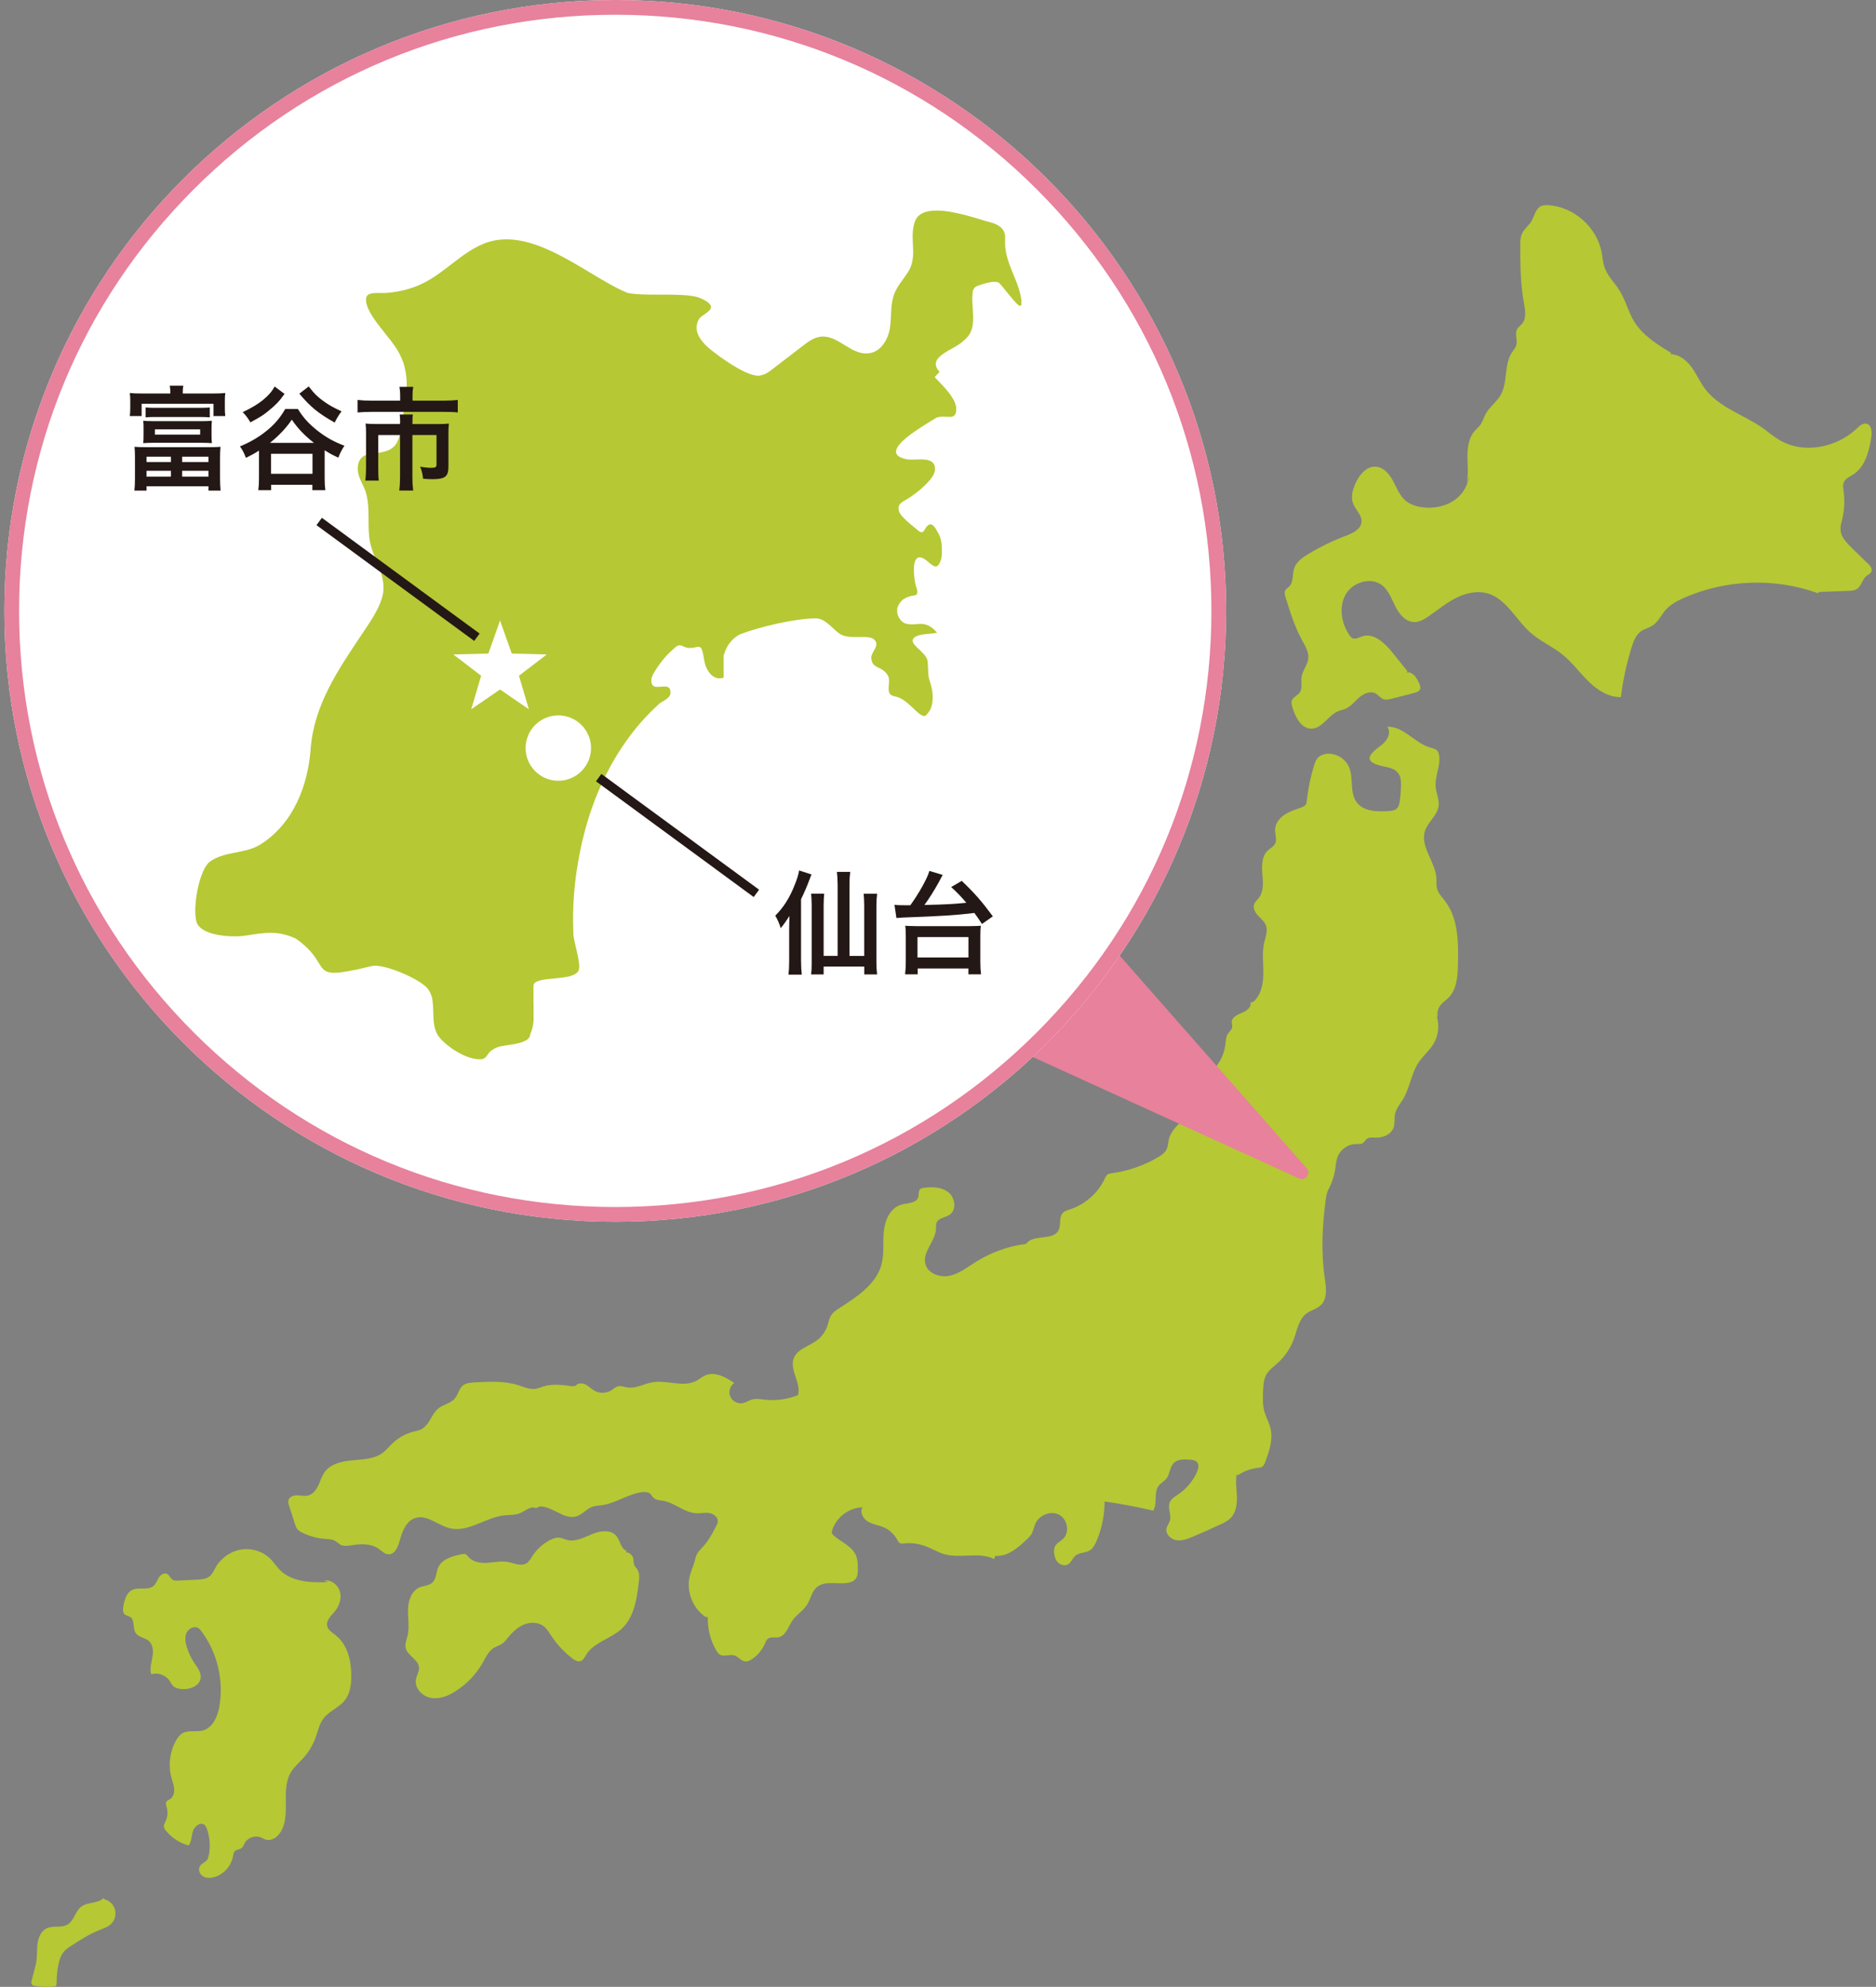
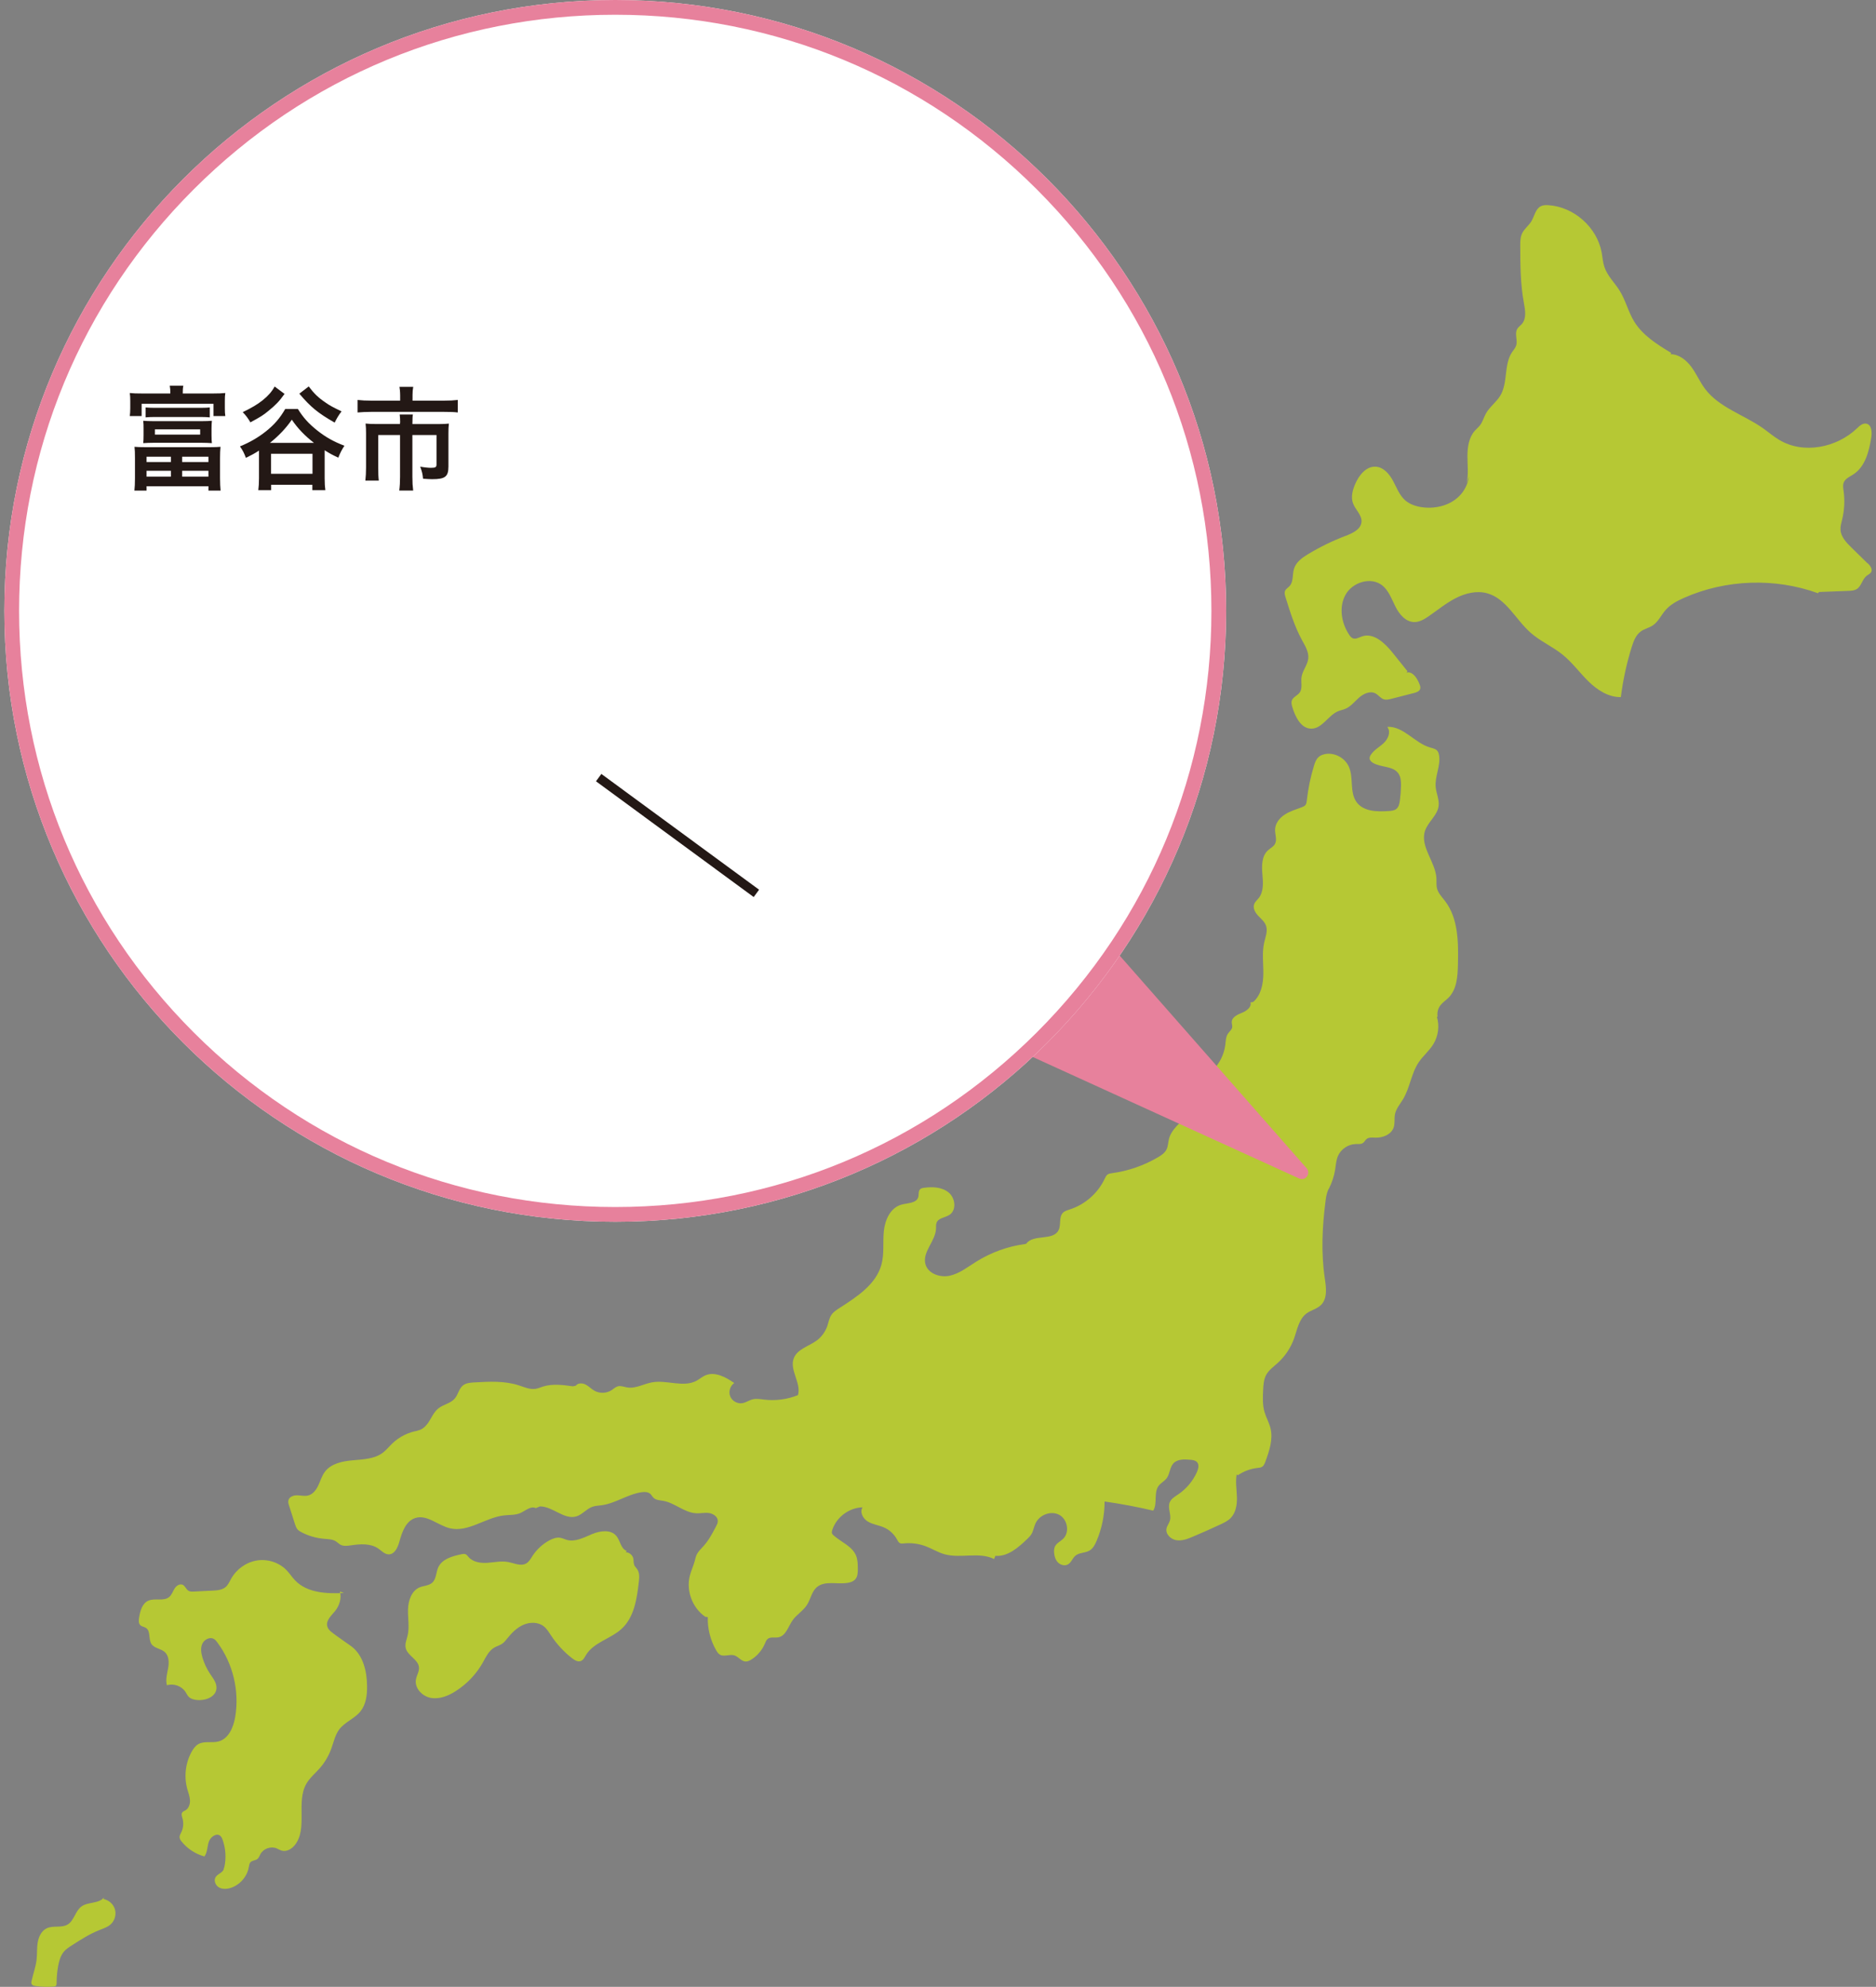
<svg xmlns="http://www.w3.org/2000/svg" viewBox="0 0 406 430">
  <rect x="0" y="0" width="406" height="430" fill="#808080" stroke="none" />
  <defs>
    <style>
      .cls-1 {
        fill: none;
      }

      .cls-1, .cls-2, .cls-3, .cls-4, .cls-5 {
        stroke-width: 0px;
      }

      .cls-2 {
        fill: #231815;
      }

      .cls-3 {
        fill: #b6c834;
      }

      .cls-4 {
        fill: #fff;
      }

      .cls-5 {
        fill: #e7819c;
      }
    </style>
  </defs>
  <g id="_レイヤー_2" data-name="レイヤー 2">
    <g>
      <g>
        <g>
          <path class="cls-3" d="m137.25,338.67c-.18-.43-.09-.92-.19-1.37-.16-.74-.86-1.33-1.62-1.36l.18-.3c-1.26-.42-1.37-2.17-2.21-3.2-1.2-1.48-3.54-1.16-5.29-.42-1.76.73-3.62,1.76-5.45,1.25-.49-.14-.95-.38-1.44-.46-.8-.13-1.62.18-2.33.56-1.48.8-2.75,1.97-3.67,3.39-.38.59-.73,1.24-1.34,1.6-1.16.68-2.59-.05-3.92-.3-1.47-.28-2.97.07-4.45.17-1.49.1-3.14-.13-4.12-1.25-.2-.23-.38-.51-.67-.62-.27-.1-.57-.05-.85.01-1.97.41-4.22,1.03-5.04,2.86-.49,1.1-.41,2.5-1.3,3.31-.73.65-1.83.63-2.74,1.01-1.75.74-2.44,2.87-2.5,4.76-.05,1.89.34,3.82-.09,5.67-.21.89-.61,1.79-.41,2.69.39,1.68,2.7,2.45,2.87,4.16.09.92-.5,1.76-.66,2.67-.32,1.87,1.39,3.65,3.26,3.97,1.87.32,3.77-.45,5.37-1.48,2.4-1.53,4.42-3.65,5.82-6.12.68-1.2,1.28-2.55,2.46-3.26.6-.36,1.32-.53,1.87-.95.37-.28.65-.64.94-1,.97-1.21,2.09-2.37,3.51-3,1.42-.63,3.19-.65,4.42.3.68.53,1.13,1.3,1.61,2.02,1.24,1.87,2.78,3.54,4.55,4.91.55.43,1.25.85,1.9.59.53-.21.8-.79,1.09-1.28,1.67-2.78,5.39-3.51,7.77-5.73,2.67-2.49,3.25-6.44,3.67-10.06.11-.95.2-1.98-.33-2.77-.22-.33-.54-.6-.69-.97" />
          <path class="cls-3" d="m311,192.33c-.19-.73-.09-1.5-.13-2.25-.21-3.58-3.6-6.86-2.47-10.27.65-1.95,2.68-3.32,2.94-5.36.18-1.38-.5-2.72-.63-4.1-.22-2.32,1.11-4.6.73-6.9-.06-.33-.15-.67-.36-.93-.38-.47-1.03-.58-1.6-.75-3.31-.96-5.71-4.58-9.16-4.47v.16c.71,1.04.06,2.5-.87,3.37-.93.87-2.11,1.48-2.79,2.55-.16.24-.28.52-.25.81.04.39.37.69.71.9,1.73,1.05,4.32.63,5.5,2.28.55.77.6,1.78.58,2.72-.02,1.05-.1,2.11-.24,3.15-.09.68-.24,1.42-.79,1.85-.43.34-1.01.39-1.56.43-2.52.19-5.49.14-7-1.89-1.6-2.15-.6-5.32-1.72-7.75-.81-1.75-2.77-2.9-4.69-2.74-.69.06-1.4.28-1.89.76-.51.49-.75,1.18-.95,1.85-.75,2.43-1.26,4.94-1.54,7.47-.04.36-.08.73-.3,1.01-.2.24-.5.37-.8.48-1.25.47-2.55.85-3.67,1.58-1.12.72-2.06,1.89-2.1,3.22-.04,1.06.48,2.22-.03,3.15-.33.6-1.01.91-1.52,1.38-1.34,1.22-1.36,3.3-1.2,5.11.16,1.81.32,3.82-.81,5.24-.33.42-.77.77-.96,1.27-.33.87.2,1.82.83,2.5.63.68,1.4,1.28,1.72,2.15.43,1.18-.11,2.46-.39,3.69-.5,2.19-.16,4.47-.18,6.71-.02,2.25-.5,4.69-2.21,6.15l-.58.08c.3,1.02-.84,1.85-1.83,2.25-.99.39-2.2.95-2.22,2.02,0,.37.15.75.1,1.12-.09.55-.61.91-.92,1.38-.47.69-.47,1.58-.57,2.41-.26,2.09-1.25,4.09-2.78,5.55-.89.85-1.95,1.53-2.64,2.55-1.13,1.67-1.04,3.89-1.93,5.7-1.22,2.46-4.16,3.9-4.84,6.55-.2.78-.18,1.62-.55,2.33-.38.75-1.12,1.24-1.85,1.67-3.04,1.78-6.43,2.96-9.91,3.43-.34.05-.68.09-.96.28-.33.22-.49.61-.66.96-1.46,3.1-4.25,5.55-7.51,6.6-.54.18-1.12.33-1.52.74-.93.95-.34,2.61-.95,3.78-1.18,2.33-5.36.79-6.96,2.86l-.09.09c-3.84.49-7.56,1.83-10.83,3.89-1.82,1.14-3.57,2.54-5.68,3-2.1.45-4.71-.46-5.25-2.54-.68-2.63,2.19-4.94,2.3-7.65.02-.44-.04-.9.13-1.31.42-1.03,1.86-1.07,2.79-1.68,1.56-1.03,1.26-3.64-.18-4.83-1.44-1.19-3.5-1.28-5.35-1.02-.3.04-.62.1-.83.31-.43.41-.24,1.12-.4,1.7-.39,1.36-2.31,1.26-3.67,1.64-2.34.65-3.53,3.28-3.78,5.7-.25,2.41.12,4.89-.51,7.23-1.16,4.34-5.35,7.03-9.13,9.46-.64.41-1.3.85-1.72,1.48-.48.72-.61,1.62-.89,2.43-.43,1.22-1.23,2.32-2.27,3.09-1.72,1.27-4.2,1.85-4.97,3.84-.99,2.55,1.68,5.4.9,7.99-2.29.92-4.82,1.26-7.27.97-.85-.1-1.71-.26-2.53-.06-.77.19-1.45.7-2.24.83-1.07.18-2.22-.47-2.62-1.48-.41-1.01-.02-2.27.87-2.88-1.87-1.31-4.23-2.57-6.31-1.63-.65.29-1.2.78-1.82,1.12-2.86,1.56-6.43-.21-9.63.36-1.83.32-3.59,1.42-5.43,1.1-.66-.11-1.34-.41-1.99-.24-.51.14-.9.53-1.34.82-1.09.72-2.58.78-3.73.14-.68-.38-1.22-.98-1.91-1.34-.69-.35-1.67-.38-2.13.25l-.65.13c-2.15-.3-4.4-.6-6.47.06-.53.17-1.06.41-1.62.49-1.21.18-2.4-.37-3.57-.75-3.09-1.01-6.43-.83-9.68-.64-.85.05-1.77.12-2.43.65-.88.71-1.04,1.99-1.78,2.85-.9,1.05-2.46,1.26-3.54,2.12-.91.73-1.4,1.84-2.01,2.82-.62.99-1.54,1.94-2.7,1.98h.39c-2.12.33-4.14,1.32-5.68,2.82-.68.65-1.27,1.4-2.02,1.97-1.81,1.36-4.23,1.44-6.48,1.64s-4.73.69-6.07,2.5c-.65.87-.95,1.95-1.41,2.93-.46.99-1.19,1.95-2.25,2.2-.76.18-1.56-.04-2.34-.05-.79-.01-1.7.32-1.88,1.08-.1.39.02.8.15,1.18.41,1.31.83,2.62,1.25,3.92.14.42.28.86.57,1.2.24.27.56.46.89.63,1.5.78,3.16,1.26,4.85,1.4.89.08,1.84.08,2.59.57.34.22.61.51.96.71.67.36,1.49.25,2.25.14,2.02-.3,4.26-.47,5.94.69.71.49,1.35,1.23,2.21,1.26,1.31.04,2.01-1.49,2.35-2.74.57-2.07,1.39-4.46,3.43-5.12,2.53-.83,4.9,1.58,7.49,2.21,3.95.96,7.67-2.31,11.71-2.78,1.2-.14,2.47-.03,3.57-.52,1.11-.5,2.24-1.59,3.33-1.06l.89-.37c2.8-.02,5.25,2.99,7.92,2.15,1.26-.4,2.15-1.6,3.39-2.05.67-.25,1.4-.26,2.11-.36,3-.43,5.6-2.39,8.6-2.81.65-.09,1.37-.08,1.86.35.28.25.44.61.71.86.54.52,1.37.53,2.11.66,2.5.44,4.54,2.54,7.07,2.68.95.06,1.9-.18,2.84-.04.94.14,1.92.83,1.89,1.78-.02.39-.2.77-.39,1.12-.78,1.48-1.57,2.98-2.68,4.22-.55.61-1.18,1.18-1.52,1.92-.2.44-.3.92-.42,1.38-.29,1.06-.77,2.05-1.04,3.11-.85,3.27.54,7,3.32,8.91l.56.08c-.08,2.51.57,5.04,1.83,7.21.2.34.43.69.77.9.91.55,2.13-.14,3.14.17.9.28,1.5,1.29,2.44,1.33.43.02.85-.18,1.22-.41,1.3-.81,2.34-2.02,2.94-3.43.16-.38.31-.8.63-1.06.62-.49,1.53-.19,2.31-.34,1.62-.31,2.12-2.31,3.06-3.67.87-1.25,2.3-2.05,3.12-3.34.79-1.22,1-2.81,2.07-3.78,1.79-1.62,4.64-.54,6.99-1.04.52-.11,1.04-.32,1.39-.71.54-.61.57-1.51.56-2.33-.01-.95-.02-1.94-.39-2.82-.84-2.03-3.2-2.9-4.85-4.36-.15-.14-.3-.28-.36-.48-.07-.22-.01-.45.06-.67.88-2.78,3.64-4.86,6.56-4.93-.67,1.03.1,2.47,1.17,3.09,1.06.63,2.34.77,3.47,1.26,1.18.52,2.19,1.45,2.81,2.59.18.32.34.68.68.83.24.1.52.07.78.04,1.58-.16,3.2.04,4.69.59,1.41.52,2.7,1.35,4.14,1.75,3.49.98,7.49-.58,10.73,1.04l.28-.69c2.68.21,4.97-1.8,6.91-3.67.3-.3.61-.59.84-.95.46-.71.57-1.6.92-2.38.84-1.87,3.34-2.84,5.14-1.88s2.32,3.78.85,5.2c-.58.56-1.4.91-1.76,1.64-.2.41-.23.89-.2,1.34.06.79.3,1.59.86,2.15.56.55,1.48.79,2.16.39.72-.41.97-1.34,1.6-1.87.84-.71,2.12-.56,3.06-1.12.75-.44,1.17-1.26,1.51-2.06,1.15-2.69,1.75-5.62,1.74-8.55,3.54.5,7.06,1.16,10.53,1.98.97-1.58.05-3.87,1.16-5.36.48-.65,1.27-1.01,1.75-1.66.7-.94.65-2.31,1.43-3.18.88-.99,2.4-.93,3.71-.81.51.05,1.06.12,1.41.49.53.56.31,1.46,0,2.17-.87,1.93-2.28,3.62-4.03,4.81-.72.49-1.55.95-1.87,1.76-.49,1.23.41,2.65.05,3.92-.17.61-.62,1.12-.74,1.74-.23,1.21.93,2.33,2.15,2.52s2.44-.29,3.57-.77c2.02-.85,4.02-1.74,6-2.67.77-.36,1.56-.74,2.16-1.35,1.14-1.16,1.41-2.92,1.36-4.55-.05-1.63-.34-3.27-.06-4.88l.27.16c1.26-.87,2.73-1.41,4.24-1.58.35-.04.71-.06,1-.25.38-.24.55-.69.71-1.11.85-2.33,1.7-4.83,1.11-7.23-.3-1.22-.96-2.34-1.31-3.55-.43-1.51-.36-3.1-.29-4.67.06-1.14.12-2.34.67-3.34.58-1.06,1.62-1.78,2.51-2.59,1.56-1.42,2.77-3.22,3.49-5.2.7-1.95,1.05-4.23,2.7-5.48.97-.73,2.25-.98,3.13-1.82,1.48-1.43,1.14-3.83.84-5.87-.81-5.48-.55-11.08.16-16.58.11-.87.24-1.77.61-2.55.03-.05.05-.1.08-.14l.24-.4c-.06.08-.1.16-.15.24.64-1.27,1.09-2.64,1.31-4.04.15-.96.21-1.95.57-2.85.63-1.54,2.22-2.63,3.88-2.67.57-.01,1.2.07,1.64-.28.27-.22.42-.56.69-.79.49-.42,1.22-.33,1.87-.31,1.64.06,3.5-.67,4.02-2.23.3-.91.09-1.91.28-2.85.24-1.22,1.12-2.19,1.75-3.26,1.5-2.49,1.77-5.6,3.4-8,.94-1.39,2.28-2.47,3.15-3.9,1.07-1.74,1.36-3.94.77-5.9l.15-.06c-.14-.85.08-1.76.61-2.45.49-.64,1.19-1.07,1.75-1.64,1.81-1.81,1.99-4.64,2.04-7.2.11-4.77.1-9.95-2.8-13.74-.66-.86-1.46-1.66-1.73-2.71" />
          <path class="cls-3" d="m404.16,121.91c-1.16-1.13-2.32-2.27-3.47-3.4-1.1-1.08-2.28-2.3-2.37-3.84-.05-.77.18-1.52.36-2.26.49-2.03.59-4.15.3-6.21-.08-.56-.18-1.15,0-1.69.32-.92,1.35-1.34,2.16-1.87,2.54-1.68,3.36-4.97,3.84-7.98.18-1.15.08-2.73-1.07-2.97-.78-.16-1.48.48-2.05,1.04-4.41,4.19-11.59,5.61-16.8,2.48-1.23-.73-2.32-1.68-3.49-2.51-4.16-2.94-9.49-4.46-12.56-8.53-1.11-1.48-1.84-3.21-2.93-4.71-1.09-1.49-2.7-2.8-4.55-2.8l.16-.27c-3.03-1.83-6.17-3.78-8.02-6.8-1.28-2.09-1.84-4.55-3.12-6.63-1.08-1.75-2.68-3.23-3.33-5.19-.34-1.01-.4-2.09-.59-3.13-1.01-5.44-5.99-9.87-11.5-10.23-.56-.04-1.15-.03-1.66.22-1.18.59-1.38,2.16-2.07,3.29-.57.93-1.51,1.6-1.98,2.57-.41.85-.42,1.84-.41,2.78.01,4.08.03,8.19.77,12.2.29,1.57.63,3.38-.39,4.61-.34.4-.81.7-1.06,1.16-.57,1.04.15,2.37-.19,3.5-.17.56-.58,1.01-.91,1.49-1.81,2.72-.85,6.57-2.53,9.38-.85,1.42-2.3,2.42-3.11,3.87-.47.84-.71,1.8-1.29,2.56-.33.43-.75.77-1.12,1.18-1.3,1.47-1.6,3.56-1.6,5.52,0,1.96.26,3.95-.18,5.87l.51-1.5c-.19,1.39-.78,2.73-1.68,3.8-1.98,2.37-5.34,3.29-8.4,2.88-1.36-.18-2.74-.63-3.76-1.54-1.24-1.11-1.82-2.75-2.61-4.21-.79-1.46-2.02-2.91-3.68-3.03-2.08-.16-3.67,1.82-4.49,3.74-.57,1.31-.97,2.82-.48,4.16.51,1.42,1.97,2.56,1.84,4.06-.14,1.62-1.95,2.44-3.47,3.02-2.79,1.06-5.48,2.37-8.04,3.91-1.3.78-2.64,1.73-3.09,3.18-.39,1.26-.08,2.81-.97,3.77-.32.35-.79.59-.97,1.04-.18.42-.04.9.09,1.33.99,3.18,1.98,6.39,3.57,9.31.69,1.26,1.51,2.58,1.36,4-.16,1.44-1.28,2.63-1.47,4.07-.14,1.11.27,2.38-.39,3.29-.48.66-1.43.96-1.7,1.73-.15.45-.02.95.11,1.4.64,2.15,1.9,4.71,4.15,4.68,2.35-.03,3.61-2.89,5.78-3.78.51-.21,1.05-.3,1.55-.51,1.19-.5,2.01-1.6,2.98-2.44.97-.85,2.38-1.5,3.53-.9.66.35,1.1,1.06,1.81,1.28.53.17,1.1.03,1.64-.11,1.63-.42,3.25-.83,4.88-1.25.57-.14,1.24-.38,1.37-.96.07-.32-.04-.64-.16-.94-.5-1.3-1.49-2.88-2.84-2.52l.24-.28c-1.06-1.33-2.13-2.66-3.19-3.98-1.69-2.11-4.12-4.45-6.67-3.57-.67.23-1.37.68-2.01.39-.32-.14-.54-.43-.73-.71-1.72-2.55-2.31-6.05-.8-8.73,1.51-2.68,5.45-3.92,7.88-2.03,1.45,1.12,2.07,2.97,2.9,4.61.82,1.64,2.17,3.3,4.01,3.36,1.19.04,2.29-.63,3.27-1.31,1.9-1.32,3.71-2.81,5.78-3.87,2.07-1.06,4.48-1.66,6.72-1.07,4.18,1.1,6.24,5.71,9.49,8.57,2.1,1.85,4.75,2.98,6.92,4.74,2.08,1.68,3.67,3.89,5.58,5.77,1.91,1.87,4.35,3.47,7.02,3.41.46-3.66,1.24-7.28,2.34-10.8.4-1.28.9-2.64,1.99-3.42.78-.56,1.77-.76,2.56-1.28,1.22-.81,1.83-2.25,2.8-3.35,1.06-1.22,2.54-1.99,4.01-2.64,9.05-4,19.64-4.36,28.94-1l.27-.26,6.34-.24c.61-.02,1.26-.06,1.79-.38,1.04-.64,1.2-2.15,2.17-2.9.33-.25.75-.42.96-.78.36-.65-.22-1.41-.75-1.93" />
-           <path class="cls-3" d="m72.74,353.97c-.76-.59-1.73-1.13-1.93-2.07-.27-1.23.9-2.24,1.69-3.21.95-1.18,1.48-2.79,1.06-4.25s-1.92-2.62-3.41-2.37l.87.32c-3.75.19-7.95-.01-10.55-2.71-.67-.7-1.2-1.53-1.87-2.23-1.63-1.68-4.12-2.47-6.43-2.09-2.31.38-4.4,1.88-5.54,3.92-.36.64-.65,1.34-1.2,1.82-.76.65-1.84.73-2.84.78-1.36.07-2.71.13-4.06.2-.39.02-.81.03-1.14-.16-.52-.31-.71-1.04-1.26-1.3-.65-.3-1.4.22-1.77.83-.38.61-.6,1.34-1.14,1.8-1.2,1.02-3.12.17-4.55.82-1.32.6-1.75,2.23-1.98,3.66-.09.56-.14,1.22.26,1.62.33.33.85.35,1.24.61,1.05.7.48,2.44,1.19,3.49.63.93,2.01.97,2.85,1.71.94.82.97,2.27.75,3.5-.22,1.23-.61,2.5-.26,3.7,1.46-.45,3.17.16,4.01,1.44.25.38.43.82.77,1.13.38.35.9.49,1.4.58,1.92.32,4.41-.53,4.54-2.47.08-1.16-.73-2.17-1.38-3.14-.72-1.08-1.28-2.27-1.65-3.51-.29-.98-.46-2.07-.04-3,.42-.93,1.63-1.56,2.51-1.05.31.18.54.47.76.77,3.39,4.57,4.81,10.56,3.84,16.17-.38,2.21-1.42,4.65-3.58,5.24-1.43.39-3.08-.16-4.38.58-.64.36-1.08.99-1.44,1.62-1.35,2.43-1.7,5.39-.97,8.06.22.81.54,1.6.59,2.44.05.84-.24,1.76-.95,2.19-.26.16-.58.25-.74.51-.22.35-.05.8.06,1.2.3,1.01.21,2.13-.25,3.07-.17.34-.38.68-.37,1.06.01.36.23.67.45.95,1.25,1.55,3,2.69,4.93,3.21.66-.89.59-2.11.95-3.17.35-1.05,1.67-2,2.5-1.27.25.22.39.55.5.87.66,1.88.79,3.95.36,5.9l-.1.18c.02.9-1.24,1.18-1.75,1.91-.5.73-.1,1.8.65,2.26.75.45,1.71.4,2.55.14,1.99-.63,3.56-2.41,3.93-4.45.08-.41.12-.86.42-1.15.39-.38,1.05-.34,1.47-.68.31-.25.43-.66.62-1.01.63-1.2,2.23-1.79,3.5-1.29.39.16.75.4,1.16.51,1.03.28,2.11-.36,2.78-1.18,2.9-3.58.23-9.34,2.53-13.32.72-1.24,1.85-2.18,2.81-3.25,1.12-1.26,2.01-2.74,2.58-4.34.52-1.42.82-2.96,1.73-4.17,1.22-1.6,3.33-2.32,4.59-3.9,1.19-1.49,1.44-3.51,1.42-5.42-.02-3.17-.81-6.63-3.31-8.58" />
+           <path class="cls-3" d="m72.74,353.97c-.76-.59-1.73-1.13-1.93-2.07-.27-1.23.9-2.24,1.69-3.21.95-1.18,1.48-2.79,1.06-4.25l.87.32c-3.75.19-7.95-.01-10.55-2.71-.67-.7-1.2-1.53-1.87-2.23-1.63-1.68-4.12-2.47-6.43-2.09-2.31.38-4.4,1.88-5.54,3.92-.36.64-.65,1.34-1.2,1.82-.76.65-1.84.73-2.84.78-1.36.07-2.71.13-4.06.2-.39.02-.81.03-1.14-.16-.52-.31-.71-1.04-1.26-1.3-.65-.3-1.4.22-1.77.83-.38.61-.6,1.34-1.14,1.8-1.2,1.02-3.12.17-4.55.82-1.32.6-1.75,2.23-1.98,3.66-.09.56-.14,1.22.26,1.62.33.33.85.35,1.24.61,1.05.7.48,2.44,1.19,3.49.63.93,2.01.97,2.85,1.71.94.82.97,2.27.75,3.5-.22,1.23-.61,2.5-.26,3.7,1.46-.45,3.17.16,4.01,1.44.25.38.43.82.77,1.13.38.35.9.49,1.4.58,1.92.32,4.41-.53,4.54-2.47.08-1.16-.73-2.17-1.38-3.14-.72-1.08-1.28-2.27-1.65-3.51-.29-.98-.46-2.07-.04-3,.42-.93,1.63-1.56,2.51-1.05.31.18.54.47.76.77,3.39,4.57,4.81,10.56,3.84,16.17-.38,2.21-1.42,4.65-3.58,5.24-1.43.39-3.08-.16-4.38.58-.64.36-1.08.99-1.44,1.62-1.35,2.43-1.7,5.39-.97,8.06.22.81.54,1.6.59,2.44.05.84-.24,1.76-.95,2.19-.26.16-.58.25-.74.51-.22.35-.05.8.06,1.2.3,1.01.21,2.13-.25,3.07-.17.34-.38.68-.37,1.06.01.36.23.67.45.95,1.25,1.55,3,2.69,4.93,3.21.66-.89.59-2.11.95-3.17.35-1.05,1.67-2,2.5-1.27.25.22.39.55.5.87.66,1.88.79,3.95.36,5.9l-.1.18c.02.9-1.24,1.18-1.75,1.91-.5.73-.1,1.8.65,2.26.75.45,1.71.4,2.55.14,1.99-.63,3.56-2.41,3.93-4.45.08-.41.12-.86.42-1.15.39-.38,1.05-.34,1.47-.68.31-.25.43-.66.62-1.01.63-1.2,2.23-1.79,3.5-1.29.39.16.75.4,1.16.51,1.03.28,2.11-.36,2.78-1.18,2.9-3.58.23-9.34,2.53-13.32.72-1.24,1.85-2.18,2.81-3.25,1.12-1.26,2.01-2.74,2.58-4.34.52-1.42.82-2.96,1.73-4.17,1.22-1.6,3.33-2.32,4.59-3.9,1.19-1.49,1.44-3.51,1.42-5.42-.02-3.17-.81-6.63-3.31-8.58" />
          <path class="cls-3" d="m22.41,411l.09-.36c-1.08,1.42-3.43.92-4.87,1.97-1.35.98-1.58,3.08-3.02,3.92-1.32.77-3.07.15-4.45.78-1.15.52-1.77,1.79-1.99,3.04-.22,1.24-.11,2.52-.25,3.76-.18,1.56-.74,3.06-1.08,4.59-.06.25-.1.52.03.74.16.26.49.34.8.38,1.3.19,2.63.22,3.95.12.17-.02.36-.04.48-.16.14-.14.15-.37.15-.57,0-1.28.12-2.55.35-3.8.21-1.09.53-2.21,1.25-3.05.47-.55,1.1-.96,1.72-1.35,1.93-1.24,3.88-2.49,6.02-3.33.81-.32,1.66-.59,2.31-1.16.9-.77,1.3-2.08.99-3.23-.31-1.15-1.32-2.08-2.48-2.29" />
        </g>
        <polygon class="cls-5" points="281.72 253.76 217.62 180.84 192.85 213.22 281.72 253.76" />
        <path class="cls-5" d="m281.72,255.17c-.2,0-.4-.04-.59-.13l-88.87-40.53c-.39-.18-.68-.53-.79-.94-.1-.42-.01-.86.25-1.2l24.77-32.38c.26-.34.65-.54,1.08-.55.42-.02.83.16,1.11.48l64.1,72.92c.44.5.47,1.24.07,1.78-.27.37-.7.57-1.14.57Zm-86.67-42.5l81.24,37.05-58.6-66.66-22.64,29.61Z" />
      </g>
      <g>
        <g>
          <path class="cls-4" d="m133.15,264.42c73.02,0,132.21-59.19,132.21-132.21S206.16,0,133.15,0,.94,59.19.94,132.21s59.19,132.21,132.21,132.21" />
          <path class="cls-5" d="m133.15,3.19c34.46,0,66.86,13.42,91.23,37.79s37.79,56.77,37.79,91.23-13.42,66.86-37.79,91.23c-24.37,24.37-56.77,37.79-91.23,37.79s-66.86-13.42-91.23-37.79c-24.37-24.37-37.79-56.77-37.79-91.23s13.42-66.86,37.79-91.23C66.28,16.61,98.68,3.19,133.15,3.19m0-3.19C60.13,0,.94,59.19.94,132.21s59.19,132.21,132.21,132.21,132.21-59.19,132.21-132.21S206.17,0,133.15,0h0Z" />
        </g>
        <g>
-           <path class="cls-2" d="m173.37,208.13c0,1.04.05,1.85.15,2.81h-2.88c.1-.96.15-1.62.15-2.84v-7.1c0-.81.02-1.44.07-2.76-1.02,1.55-1.32,1.95-1.91,2.64-.32-1.09-.62-1.75-1.17-2.71,1.76-1.75,3.08-3.8,4.17-6.56.55-1.32.87-2.41.99-3.22l2.68.86q-.25.63-.5,1.29c-.52,1.39-1.07,2.66-1.76,4.08v13.51Zm7.9-16.85c0-1.01-.05-1.67-.15-2.58h2.88c-.12.96-.15,1.55-.15,2.58v15.61h3.18v-10.9c0-.94-.05-1.72-.12-2.56h2.91c-.1.86-.15,1.7-.15,2.56v12.37c0,.96.05,1.7.15,2.53h-2.78v-1.7h-8.79v1.7h-2.71c.1-.84.12-1.34.12-2.46v-12.47c0-.99-.05-1.75-.12-2.54h2.83c-.07.66-.12,1.5-.12,2.51v10.95h3.03v-15.61Z" />
-           <path class="cls-2" d="m193.59,195.82c.52.08,1.32.1,2.63.1h.79c1.89-2.61,3.73-5.91,4.12-7.43l2.88.86q-.15.25-.89,1.67c-.87,1.57-2.01,3.42-3.06,4.84,5.17-.13,6.21-.2,9.07-.48-1.24-1.44-1.84-2.08-3.28-3.4l2.29-1.34c2.83,2.71,4.32,4.43,6.73,7.68l-2.36,1.65c-.72-1.12-.92-1.39-1.64-2.38-3.97.48-7.01.68-15.5.99-.52.03-.79.05-1.37.1l-.42-2.86Zm2.29,15.05c.1-.91.15-1.7.15-2.76v-5.52c0-.89-.02-1.57-.12-2.23q.5.05,2.48.08h11.38q1.99-.03,2.51-.08c-.1.66-.12,1.24-.12,2.23v5.52c0,1.12.05,1.95.15,2.76h-2.73v-1.27h-10.98v1.27h-2.71Zm2.68-3.65h11.03v-4.41h-11.03v4.41Z" />
-         </g>
+           </g>
        <g>
-           <path class="cls-3" d="m203.34,80.48c-.06-.06-.11-.12-.16-.18-.11-.12-.19-.24-.27-.36-.22-.33-.34-.64-.38-.93-.01-.1-.01-.2,0-.3v-.02c0-.15.04-.3.09-.44,0,0,0-.01,0-.02.06-.15.13-.3.22-.43,0,0,0-.01,0-.02.03-.04.06-.08.09-.12t0,0c.07-.1.16-.19.24-.28,0,0,0,0,0,0,.25-.26.54-.5.87-.74h0c.06-.05.12-.09.18-.13.4-.27.82-.52,1.24-.76,0,0,.02,0,.03-.01.06-.04.12-.07.19-.11.03-.02.06-.04.09-.05.02-.01.04-.03.06-.04.01,0,.02-.02.04-.02,0,0,.02,0,.03-.01.03-.02.06-.04.09-.05,0,0,.02-.01.03-.02.02-.01.04-.02.06-.04,0,0,.01,0,.02-.01.02,0,.05-.02.07-.04,0,0,0,0,.01,0,.03-.02.06-.04.1-.06,0,0,0,0,.01,0,0,0,.02,0,.03-.01,0,0,.02-.01.02-.02.04-.02.08-.05.12-.07t0,0s0,0,0,0c0,0,.02,0,.03-.01.05-.03.1-.06.14-.09.08-.05.17-.1.25-.15l.03-.02c.08-.05.16-.1.24-.15.01,0,.03-.01.04-.02.08-.05.15-.1.23-.15.01,0,.03-.02.04-.03.07-.06.15-.11.23-.16,0,0,.02-.01.03-.02.08-.06.16-.11.24-.17,0,0,0,0,.01,0,.08-.06.16-.12.23-.18,0,0,.01-.01.02-.02.07-.06.15-.12.22-.18,0,0,.02-.02.03-.03.07-.06.14-.12.21-.18,0,0,.02-.02.03-.03.07-.07.15-.14.22-.21,0,0,.02-.02.03-.03.07-.07.14-.14.21-.21,0,0,.02-.02.03-.03.06-.07.13-.15.19-.22,0,0,.02-.02.03-.03.06-.07.12-.15.19-.23,0-.01.02-.03.03-.04.05-.07.1-.13.14-.2,0,0,0-.01,0-.02.05-.06.08-.13.12-.2,0-.01.01-.03.02-.04.04-.07.08-.14.12-.21,0-.01.01-.03.02-.05.04-.07.07-.15.1-.23,0,0,0,0,0-.01.03-.06.06-.13.08-.2,0-.02.01-.04.02-.06.03-.07.05-.15.07-.22.68-2.44-.15-5.23.16-7.89,0-.04.01-.08.02-.12,0-.01,0-.02,0-.04,0-.03.01-.06.02-.08,0-.01,0-.03.01-.05,0-.02.01-.05.02-.07,0-.01,0-.03.02-.05,0-.02.01-.04.02-.06,0,0,0,0,0,0,.02-.06.05-.11.08-.17,0,0,0-.02.01-.03.03-.06.06-.11.1-.16,0,0,0,0,0,0s0-.01.01-.02c.03-.04.06-.08.1-.12,0,0,0,0,0,0,.04-.04.08-.08.12-.12,0,0,0,0,.01-.01h.01c.05-.05.09-.09.14-.12,0,0,.01,0,.02,0,.05-.03.09-.06.14-.09,0,0,.01,0,.02,0,0,0,0,0,.01,0,.03-.01.06-.03.08-.04.01,0,.03,0,.04-.02.04-.02.08-.04.12-.05,1.09-.4,2.53-.85,3.6-.85.32,0,.61.04.85.13.53.2,3.9,4.99,4.61,5.03.02,0,.05,0,.06,0h.02s.03,0,.05,0c0,0,.01,0,.02,0,0,0,.02,0,.03-.01,0,0,.01,0,.02,0,0,0,.01,0,.02,0,0,0,0,0,.01,0h0l.03-.03s0,0,.01,0c0,0,0,0,0-.01,0,0,0,0,.01-.01,0,0,.02-.02.03-.03s.01-.02.02-.03c0,0,0-.02.01-.03,0,0,0-.02.01-.03,0,0,0,0,0,0,0,0,0,0,0,0,0,0,0-.01,0-.02,0,0,0-.01,0-.02,0,0,0-.02.01-.03,0,0,0-.01,0-.02,0-.01,0-.03.01-.04,0,0,0,0,0-.01h0s0-.03,0-.04c0-.02,0-.04,0-.06,0,0,0-.02,0-.03,0-.03,0-.06.01-.1v-.03s0-.06,0-.08v-.04h0v-.18s0-.03,0-.05v-.04s0-.04,0-.06h0s0-.02,0-.03c0-.01,0-.03,0-.04,0-.03,0-.05,0-.08,0-.01,0-.03,0-.05,0-.04-.01-.08-.02-.12-.06-.38-.14-.78-.22-1.11-.61-2.52-1.75-4.65-2.53-6.97-.3-.89-.54-1.81-.67-2.78,0-.08-.02-.16-.03-.24,0-.06-.01-.11-.02-.17,0-.08-.01-.17-.02-.25,0-.06,0-.11-.01-.16,0-.09,0-.19-.01-.28,0-.05,0-.09,0-.14,0-.14,0-.28,0-.43v-.53c0-.05,0-.11,0-.16v-.16s0-.03,0-.05c0-.04,0-.07,0-.11,0-.02,0-.04,0-.05,0-.05,0-.11-.01-.16h0c0-.06,0-.11-.02-.16-.04-.26-.1-.51-.2-.75-.48-1.12-1.76-1.72-3-2.04-2.15-.55-7.57-2.54-11.62-2.54-2.24,0-4.07.62-4.69,2.42-1.3,3.72.77,7.41-1.49,10.93-.97,1.51-2.23,2.88-2.9,4.53-.96,2.34-.62,4.93-.98,7.41-.35,2.47-1.86,5.22-4.49,5.59-.23.03-.45.05-.68.05-1.71,0-3.21-.92-4.69-1.83-1.49-.92-2.96-1.83-4.63-1.83-.57,0-1.16.11-1.78.36-.93.37-1.73.98-2.51,1.58-2.28,1.75-4.57,3.51-6.85,5.26-.71.55-1.47,1.11-2.79,1.29-2.47,0-6.55-2.81-8.74-4.39-.04-.03-.08-.06-.12-.1-.08-.06-.15-.11-.22-.16-.12-.08-.22-.16-.32-.24-.06-.05-.13-.09-.19-.14-.68-.51-1.42-1.11-2.05-1.77-.17-.18-.33-.35-.48-.53-.18-.23-.36-.46-.52-.7-.39-.59-.68-1.23-.77-1.89-.02-.14-.03-.28-.03-.43v-.03c0-.13,0-.27.02-.41,0,0,0-.01,0-.02,0-.07.02-.14.03-.22,0,0,0-.02,0-.03.03-.13.06-.27.11-.41,0-.01,0-.03,0-.04.03-.08.06-.16.09-.23h0c.07-.17.15-.33.25-.49.02-.03.05-.06.07-.1h0s0-.02.01-.03c.01-.02.03-.03.04-.05,0-.01.02-.02.03-.04.01-.02.03-.03.05-.05.01-.01.02-.02.03-.04.02-.02.04-.03.06-.05l.03-.03s.05-.04.07-.06c0,0,.01-.02.02-.02,0,0,0,0,0,0,.05-.05.11-.09.17-.14,0,0,.01,0,.02-.02.06-.04.12-.09.18-.13,0,0,.02-.01.03-.02.06-.04.12-.09.18-.13.01,0,.02-.01.03-.02.07-.05.13-.1.2-.14.06-.05.13-.09.19-.14,0,0,.02-.01.03-.02.06-.05.13-.09.19-.14h.02c.06-.06.12-.11.18-.16,0,0,0,0,0,0,.06-.05.12-.1.18-.15h0s.07-.07.11-.1c0,0,.02-.02.03-.03.02-.02.05-.05.07-.07,0,0,.02-.02.03-.03.02-.02.04-.04.06-.06,0,0,.02-.02.03-.04.02-.02.04-.04.06-.06,0,0,.01-.02.02-.03.03-.04.06-.08.08-.12,0,0,0-.02.01-.03.02-.03.04-.07.05-.1,0,0,0-.02.01-.03,0,0,0-.02,0-.03,0-.02.01-.04.02-.06,0,0,0-.02,0-.03,0-.02,0-.04.01-.06,0,0,0-.02,0-.03,0-.03,0-.06,0-.08,0-.03,0-.06,0-.1-.13-.93-2.31-1.88-3.03-2.06-1.84-.47-4.55-.5-7.28-.5h-.66c-.23,0-.45,0-.68,0-2.42,0-4.75-.03-6.39-.37-7.4-3.03-17.03-11.59-26.19-11.59-1.65,0-3.28.27-4.88.91-4.85,1.92-8.66,6.48-13.52,8.75-2.33,1.09-4.78,1.68-7.35,1.91-.34.03-.69.04-1.04.04-.2,0-.4,0-.6,0-.2,0-.4,0-.59,0-1.5,0-2.67.18-2.4,1.9,0,.02,0,.05,0,.07,0,.03.01.07.02.11,0,.02,0,.05.01.07,0,.04.02.09.03.13,0,.02,0,.04.02.06.01.07.03.13.05.2.93,3.18,5.02,7.01,6.75,10.02.06.1.12.2.17.3.02.03.04.06.05.1.04.07.07.14.11.21.02.04.04.07.06.11.03.06.06.13.09.19.02.04.04.07.06.12.03.06.06.13.09.19.02.04.03.07.05.11.03.08.07.15.1.23,0,.02.02.05.03.06.04.1.08.2.12.3,0,.02.02.05.03.08.03.07.06.14.09.22,0,.04.02.07.04.11.02.06.05.13.07.19.01.04.02.08.04.12.02.06.04.12.06.19,0,.03.02.07.03.11.02.07.04.14.06.21,0,.03.02.06.02.09.03.1.06.19.08.29,0,.01,0,.02,0,.04.02.08.04.17.06.25,0,.04.01.07.02.1.01.06.03.13.04.19,0,.04.02.07.02.11.01.06.03.12.04.19,0,.04.01.07.02.11.01.06.02.13.04.19,0,.03,0,.06.01.1.01.08.03.17.04.25.31,2.13.13,4.23-.21,6.41-.3,1.89-.71,3.84-1.02,5.92-.69,4.64-3.34,4.33-7.07,5.03-1.85.35-2.32,2.17-2.1,3.71.02.11.04.22.06.32v.02c.03.11.05.21.08.32.34,1.17.99,2.23,1.42,3.38.04.1.08.21.11.31.01.03.02.07.03.1l.07.22s.02.07.03.12c.02.07.04.15.06.22,0,.03.02.07.02.1.03.1.05.2.07.31,0,0,0,.01,0,.02.02.11.04.22.06.33,0,.03,0,.06.01.1.01.08.03.16.04.23,0,.04.01.08.02.12.37,2.5.07,5.14.34,7.68.02.22.05.43.08.64,0,.05.01.09.02.13,0,.07.02.14.03.21,0,.04.02.08.02.12.01.08.03.15.05.23,0,.03.01.07.02.11.02.11.05.22.08.33.02.08.04.17.06.25,0,.02.01.05.02.07.01.06.03.13.05.19,0,.02.01.04.02.06.02.08.05.16.07.24,0,.02.01.04.02.06.02.06.04.12.06.19,0,.02.01.04.02.06.02.08.05.16.08.24h0c.03.09.05.16.08.24l.02.07c.02.06.05.12.07.19,0,.01.01.03.02.05.03.07.06.15.09.23,0,.02.01.04.02.06l.07.18s.02.04.03.06c.03.07.06.15.09.23,0,0,0,.01,0,.02.03.07.06.14.09.21,0,.02.02.04.03.06.02.06.05.12.08.19,0,.01,0,.02.01.04.03.07.06.15.09.22,0,.03.02.05.03.07.02.06.05.12.07.18,0,.02.02.04.03.06.03.08.06.16.1.24.02.06.05.12.07.18,0,.02.02.05.03.07.03.06.06.13.08.19,0,0,0,.02.01.03.03.07.06.15.09.22,0,.02.01.04.02.06.02.06.05.12.07.17,0,.02.02.04.02.06.03.07.06.15.09.22,0,0,0,.02.01.03.03.06.05.12.07.19,0,.02.02.04.02.06.03.07.05.13.08.2,0,0,0,.02,0,.03.03.07.05.15.08.22,0,.02.01.04.02.06.02.06.04.12.06.18,0,.02,0,.04.02.06.02.07.05.15.07.22,0,.01,0,.03,0,.04.02.06.04.12.06.19,0,.02.01.04.02.06.02.07.04.14.06.21,0,0,0,0,0,.02.02.07.04.15.06.22,0,.02,0,.04.01.06.01.06.03.12.05.18,0,.02,0,.03,0,.05.02.08.03.15.05.23,0,.02,0,.03,0,.05,0,.06.02.12.03.19,0,.02,0,.04.01.06.01.07.02.15.04.23h0c.17,1.17.11,2.41-.35,3.75-.12.35-.25.69-.39,1.03-.93,2.21-2.34,4.23-3.69,6.25-5.38,8.04-10.55,15.59-11.26,25.12-.56,7.63-3.59,16-10.8,20.59-3.34,2.12-7.76,1.45-10.95,3.72-2.2,1.56-3.61,8.78-3.11,12.26,0,.07.02.14.03.21,0,.02,0,.05.01.06,0,.05.02.1.03.14,0,.02,0,.05.01.07.01.05.02.09.03.13,0,.02,0,.04.02.06.01.06.03.12.05.18.02.06.04.11.06.17,0,.01.01.03.02.05.02.04.03.07.05.11,0,.02.01.03.02.05.02.03.03.06.05.09,0,.01.01.03.02.04.02.05.05.08.07.12,1.3,1.85,4.96,2.46,7.9,2.46.99,0,1.89-.07,2.59-.18,1.95-.31,3.59-.58,5.2-.58,1.77,0,3.5.32,5.55,1.28,6.2,4.4,4.31,7.37,8.26,7.37,1.54,0,3.98-.46,8.14-1.46.2-.05.44-.07.71-.07,3.11,0,10,3.12,11.37,4.97.04.05.07.1.11.15.01.02.02.04.04.05.02.04.05.07.07.11,0,.02.02.04.04.06.02.03.04.06.06.1.01.02.03.04.04.06.02.03.04.06.05.09.01.02.03.05.04.07.02.03.03.06.05.09.01.02.02.05.04.07.01.03.03.06.04.09,0,.02.02.05.03.07.01.03.02.06.04.09,0,.02.02.05.03.07,0,.03.02.06.03.09,0,.02.02.05.03.07.01.03.02.06.03.09,0,.02.02.05.03.07,0,.03.02.06.03.1,0,.02.01.05.02.07,0,.03.02.07.03.1,0,.02.01.05.02.06,0,.04.02.08.03.12,0,.02,0,.04.01.06.01.06.02.11.04.17,0,0,0,.01,0,.02,0,.05.02.1.03.15,0,.02,0,.04.01.06,0,.04.01.07.02.12,0,.02,0,.05.01.07,0,.04,0,.07.01.11.35,2.38-.19,5.03,1.06,7.21,0,.02.02.04.03.06.02.04.05.07.07.11.01.02.03.04.04.06.02.04.05.07.07.11.02.02.03.04.05.06.03.04.06.07.08.11.01.02.02.04.04.06.04.06.09.11.13.16,1.65,1.98,5.53,4.56,8.47,4.64.06,0,.12,0,.17,0,.01,0,.03,0,.05,0,.04,0,.07,0,.1,0,.02,0,.04,0,.06,0,.03,0,.06,0,.09-.01.02,0,.04,0,.06,0,.03,0,.06,0,.08-.01h.06s.05-.03.07-.03c.02,0,.04,0,.06-.02.02,0,.04-.01.06-.02.01,0,.03-.01.05-.02.02,0,.04-.02.06-.03.02,0,.03,0,.05-.02.02,0,.04-.02.06-.03.01,0,.03-.01.04-.02.05-.03.09-.06.13-.09,0,0,.01,0,.02-.01.04-.03.08-.06.12-.1,0,0,.01,0,.02-.02.02-.02.05-.04.06-.06,0,0,.02-.02.03-.02.02-.03.05-.06.07-.08t0,0s.05-.06.07-.09c0,0,.01-.02.02-.03.02-.02.04-.05.06-.07,0,0,0-.01.02-.02.05-.07.11-.15.16-.23.06-.07.11-.15.17-.23,0,0,0,0,0,0,0,0,0,0,0,0,.03-.04.06-.07.08-.11,0,0,0,0,0,0,.03-.03.06-.06.08-.1,0,0,.01-.02.02-.03.03-.03.06-.07.1-.1h.01s.06-.07.09-.11c0,0,0,0,.01-.01s0,0,.01,0l.07-.06.03-.03s.07-.05.11-.07c.07-.06.15-.1.22-.15,0,0,.01,0,.02-.01.06-.05.12-.09.19-.12,0,0,.02-.01.03-.02.06-.04.12-.07.17-.11,0,0,.02-.01.03-.02.06-.03.11-.06.17-.09t0,0s0,0,.02,0c.04-.02.08-.05.12-.06,0,0,.01,0,.02,0,.04-.02.08-.05.12-.06,0,0,.02,0,.03-.01.04-.02.08-.04.12-.05t0,0s.08-.04.12-.05c0,0,.02,0,.03,0,.04-.02.08-.03.12-.05t0,0s.08-.02.12-.04c0,0,.02,0,.03,0,.04-.01.09-.02.13-.04,0,0,0,0,.02,0,.04,0,.08-.02.12-.03,0,0,.02,0,.03,0,.05-.01.09-.02.14-.03,0,0,.02,0,.03,0,.04,0,.08-.02.12-.03.01,0,.02,0,.03,0,.05,0,.1-.02.15-.03.01,0,.02,0,.04,0,.05,0,.09-.02.14-.03,0,0,.02,0,.03,0,.06,0,.12-.02.18-.03.13-.02.27-.05.43-.08.02,0,.04,0,.06,0,.07-.01.15-.03.23-.05.05,0,.1-.02.16-.03.02,0,.04,0,.06,0,.04,0,.08-.01.13-.02.02,0,.04,0,.06,0,.06,0,.11-.02.17-.03.06-.01.13-.02.2-.04.02,0,.04,0,.06,0,.05,0,.11-.02.16-.03.02,0,.05,0,.07-.01.06,0,.12-.02.18-.03.01,0,.03,0,.05,0,.07-.01.15-.03.23-.05h.06c.06-.02.12-.04.18-.05.03,0,.06-.01.08-.02.06-.01.12-.03.18-.04.02,0,.05,0,.06-.01.08-.02.16-.04.24-.06.02,0,.03,0,.05-.01.06-.02.13-.04.19-.06.02,0,.05-.01.07-.02.06-.02.12-.03.18-.05.02,0,.05-.02.07-.02.07-.03.15-.06.23-.08,0,0,.01,0,.02,0,.07-.02.13-.05.2-.08.02,0,.05-.02.07-.03.05-.02.11-.05.16-.07.02,0,.04-.02.06-.03.06-.03.13-.06.19-.1,0,0,0,0,0,0,0,0,0,0,.02,0,.05-.03.09-.05.13-.08.01,0,.03-.02.05-.03.03-.02.06-.04.1-.06.02,0,.03-.02.05-.04.03-.02.06-.04.08-.06.02-.01.03-.03.05-.04.02-.02.04-.04.06-.06.03-.03.06-.06.08-.08l.05-.05s.05-.06.08-.09c0-.02.02-.03.03-.05.02-.03.05-.06.06-.1,0-.01.02-.03.03-.04.03-.05.05-.1.07-.15.02-.04.03-.09.05-.13,0-.01,0-.03,0-.04,0-.03.01-.07.02-.1,0-.01,0-.03,0-.04,0-.05,0-.1.01-.15.04-.09.08-.18.12-.27.02-.05.03-.09.05-.13.02-.05.04-.11.06-.16.02-.05.03-.09.05-.14.02-.05.04-.11.06-.16.01-.05.03-.1.04-.14.02-.05.03-.11.05-.16.01-.05.03-.1.04-.14.01-.06.03-.11.04-.16,0-.05.02-.1.03-.15.01-.06.02-.11.04-.17,0-.05.01-.1.02-.15,0-.06.02-.11.03-.17,0-.05.02-.1.02-.15,0-.06.01-.11.02-.17,0-.05.01-.11.02-.16,0-.06.01-.11.02-.17,0-.05,0-.1.01-.16,0-.06,0-.11.01-.17,0-.05,0-.11,0-.16,0-.06,0-.12,0-.18,0-.05,0-.11,0-.16,0-.06,0-.12,0-.18,0-.06,0-.11,0-.16,0-.06,0-.12,0-.18v-.68c0-.05,0-.11,0-.16v-.18c0-.05,0-.11,0-.16,0-.06,0-.12,0-.18,0-.06,0-.11,0-.16,0-.06,0-.12,0-.18,0-.06,0-.11,0-.16v-.19c0-.06-.01-.11-.01-.16,0-.06,0-.12,0-.19,0-.06,0-.12,0-.17,0-.09,0-.18-.01-.27,0-.06,0-.13,0-.19,0-.06,0-.12,0-.17,0-.06,0-.12,0-.18,0-.06,0-.11,0-.17,0-.06,0-.12,0-.17,0-.06,0-.11,0-.16,0-.06,0-.12,0-.18,0-.05,0-.1,0-.15,0-.06,0-.12,0-.18,0-.05,0-.1,0-.15v-.18c0-.05,0-.1,0-.15v-.32c0-.06,0-.12,0-.18,0-.05,0-.09,0-.14,0-.06,0-.12,0-.19,0-.04,0-.08,0-.12,0-.07,0-.13,0-.2,0-.03,0-.07,0-.1,0-.1.01-.2.02-.3,0-.04,0-.07.02-.11,0-.01,0-.02,0-.04,0-.02.01-.05.02-.07,0,0,0,0,0,0,0,0,0-.02,0-.03,0-.02.02-.05.03-.07,0-.01.01-.03.02-.04.01-.02.03-.05.04-.06,0,0,0-.01.01-.02,0,0,0,0,0-.01.02-.02.03-.04.05-.06,0,0,.02-.02.03-.03.02-.02.04-.04.06-.06,0,0,.01-.01.02-.02,0,0,0,0,0,0,0,0,0,0,.01-.01.02-.01.05-.03.07-.05,0,0,.02-.01.03-.02.02-.01.04-.03.06-.04,0,0,.02-.01.03-.02.02-.01.05-.03.07-.04,0,0,.02-.01.03-.02,0,0,0,0,0,0,0,0,.02,0,.02,0,.04-.02.08-.04.12-.06.01,0,.03-.01.05-.02.05-.02.1-.05.15-.06,0,0,0,0,.01,0,.06-.02.12-.05.18-.06.01,0,.03-.01.05-.02.05-.01.1-.03.15-.05.01,0,.03,0,.05-.01.06-.02.13-.04.2-.06.01,0,.03,0,.05,0,.06-.01.12-.03.18-.04.02,0,.04,0,.06-.01.06-.01.13-.03.2-.04,0,0,.01,0,.02,0,.08-.01.15-.03.23-.04.02,0,.05,0,.07-.01.06,0,.12-.02.19-.03.02,0,.04,0,.06,0,.08,0,.16-.02.25-.04.02,0,.04,0,.05,0,.07,0,.14-.02.21-.03.02,0,.05,0,.07,0,.08,0,.16-.02.24-.03h.01c.09,0,.18-.02.26-.03.03,0,.05,0,.08,0,.07,0,.14-.02.21-.03.02,0,.04,0,.06,0,.09,0,.18-.02.27-.03.07,0,.14-.02.21-.02h.12c.09-.03.18-.04.26-.05h.02c.09-.01.18-.02.26-.03.03,0,.05,0,.07,0,.07,0,.15-.02.22-.03.02,0,.04,0,.06,0,.09,0,.18-.02.27-.04.02,0,.04,0,.06,0,.07,0,.14-.02.21-.03.03,0,.05,0,.08,0,.08-.01.17-.03.25-.04h0c.09-.01.17-.03.25-.04.02,0,.05,0,.07-.01.07,0,.14-.02.2-.04.02,0,.04,0,.06,0,.08-.02.16-.03.25-.05.01,0,.03,0,.05,0,.06-.01.13-.03.19-.05.02,0,.05,0,.06-.01.08-.02.16-.04.23-.06.07-.02.15-.04.22-.06.02,0,.04-.01.06-.02.06-.02.12-.04.17-.06.01,0,.03-.01.04-.02.07-.02.13-.05.2-.07.01,0,.03,0,.04-.02.05-.02.1-.04.15-.06.01,0,.03-.01.05-.02.06-.03.12-.06.17-.09.05-.02.09-.05.13-.07,0,0,.02-.02.03-.02.03-.02.06-.04.08-.06.01,0,.03-.02.05-.03.02-.01.05-.03.06-.05.01-.01.03-.02.05-.04s.04-.03.06-.05c.04-.04.08-.07.12-.12,0,0,.01-.01.02-.02.03-.03.06-.06.08-.1,0-.01.02-.03.03-.04.02-.03.04-.06.06-.08,0-.01.02-.02.02-.04.02-.04.05-.08.06-.13.55-1.27-.86-5.5-1.11-7.45,0,0,0-.01,0-.02,0-.06-.01-.11-.02-.17,0,0,0-.02,0-.04,0-.05,0-.1,0-.15-.17-3.58-.06-7.19.33-10.77.02-.22.05-.43.07-.64,0-.07.02-.14.03-.22.01-.14.03-.29.05-.43,0-.08.02-.17.03-.25.01-.13.03-.26.05-.39,0-.09.02-.18.04-.27.01-.12.03-.25.05-.37.01-.1.03-.19.04-.29.02-.12.03-.24.05-.36.01-.1.03-.19.05-.29l.06-.36c.01-.1.03-.19.05-.29.02-.12.04-.24.06-.36.01-.1.03-.19.05-.29.02-.12.04-.24.06-.35.02-.1.04-.2.06-.3.02-.12.04-.24.06-.35.02-.1.04-.2.06-.3.02-.12.04-.24.06-.35.02-.1.04-.2.06-.3.02-.12.05-.24.07-.36.02-.1.04-.19.06-.29.02-.12.05-.24.07-.36.02-.1.04-.19.06-.29.02-.12.05-.24.08-.36.02-.1.04-.19.06-.29.03-.12.06-.25.08-.37.02-.09.05-.18.06-.27.03-.13.06-.26.1-.39.02-.09.04-.17.06-.25.04-.15.07-.29.11-.44.02-.06.03-.13.05-.2.06-.21.11-.43.17-.64,0-.01,0-.03,0-.05.06-.2.11-.39.16-.59.02-.07.04-.14.06-.22.04-.14.08-.28.12-.42.02-.09.05-.17.07-.26.04-.12.07-.25.11-.38.03-.09.06-.18.08-.27.04-.12.07-.24.11-.37.03-.09.06-.18.09-.28.04-.12.07-.24.11-.36.03-.1.06-.19.09-.29.04-.12.07-.23.12-.35.03-.1.06-.19.09-.29.04-.12.08-.23.12-.35.03-.1.06-.19.1-.29.04-.12.08-.23.12-.34.03-.1.07-.19.1-.29.04-.12.08-.23.12-.34.04-.1.07-.19.11-.29.04-.12.08-.23.12-.34.04-.09.07-.19.11-.29.04-.11.08-.23.13-.34.04-.09.07-.19.11-.28.04-.12.09-.23.13-.34.04-.09.07-.19.11-.28.05-.12.1-.24.14-.35.04-.09.07-.18.11-.27,0-.02.02-.05.03-.07.02-.05.05-.1.07-.15.07-.18.15-.35.22-.53.04-.08.07-.17.11-.25.08-.17.15-.34.23-.51.03-.07.06-.15.1-.22.11-.24.22-.48.33-.72,0,0,.01-.02.02-.04.11-.23.21-.45.32-.68.04-.07.07-.15.11-.22.08-.17.17-.33.25-.5.04-.08.08-.16.12-.24.09-.18.18-.35.27-.52.03-.06.06-.13.1-.19.12-.24.25-.47.37-.7.02-.04.05-.08.07-.13.1-.19.21-.38.31-.57.05-.07.09-.15.13-.23.09-.16.19-.32.28-.48.04-.07.09-.15.13-.23.11-.18.21-.36.32-.54.03-.05.06-.1.08-.15.14-.23.28-.45.42-.68.04-.06.07-.12.11-.17.1-.17.21-.34.32-.51.05-.07.1-.15.15-.22.1-.16.2-.31.31-.47.05-.07.09-.14.14-.21.13-.19.26-.39.4-.58.02-.03.04-.05.05-.08.15-.22.31-.43.46-.65.04-.06.09-.12.13-.19.11-.16.23-.31.34-.46.03-.04.06-.07.08-.11.02-.03.04-.06.06-.09.2-.27.41-.54.62-.81.03-.04.06-.07.09-.11.2-.26.41-.52.62-.77.03-.03.05-.06.07-.09.22-.26.44-.53.66-.79.04-.05.09-.1.13-.15.22-.26.45-.51.67-.77.04-.04.08-.08.12-.12.23-.25.45-.5.68-.74.01-.02.03-.04.05-.05.24-.25.48-.5.73-.75.05-.05.09-.1.14-.14.24-.24.48-.48.73-.72.05-.04.09-.08.14-.13,0,0,.02-.02.04-.04.12-.11.23-.22.35-.33.13-.12.26-.24.39-.36.01-.01.03-.02.04-.04,0,0,.02-.01.02-.02.02-.01.04-.03.06-.05.01-.01.03-.03.05-.04.02-.02.04-.03.06-.05.01-.01.03-.02.05-.04.02-.01.04-.03.06-.05.01,0,.03-.02.05-.03.02-.01.05-.03.07-.05.02,0,.03-.02.05-.03.02-.01.05-.03.07-.05.01,0,.03-.02.05-.03.03-.02.06-.03.08-.05,0,0,.02-.01.03-.02.03-.02.07-.04.1-.06,0,0,.01,0,.02,0,.07-.05.15-.09.22-.13.01,0,.03-.02.05-.03.02-.02.05-.03.08-.05.01,0,.03-.02.05-.03.02-.01.05-.03.07-.05.02,0,.03-.02.05-.03.01,0,.03-.02.04-.02,0,0,.02-.01.02-.02.02,0,.04-.02.05-.03.02-.01.05-.03.07-.05.01,0,.03-.02.05-.03.02-.01.05-.03.07-.05,0,0,.02-.02.04-.03.04-.02.07-.05.11-.08.04-.03.07-.06.1-.08.01,0,.02-.02.03-.03.16-.13.29-.28.4-.43,0-.01.02-.03.03-.05,0-.02.02-.04.03-.06,0-.01.02-.03.03-.05,0-.02.02-.04.03-.06,0-.01.01-.03.02-.04.01-.03.03-.07.04-.1,0,0,0,0,0-.01,0-.03.02-.06.03-.1,0-.01,0-.02,0-.04,0-.03.01-.06.02-.09,0,0,0-.02,0-.03,0-.04,0-.08,0-.12v-.02s0-.07,0-.11v-.03s0-.07,0-.12c0,0,0-.02,0-.03-.01-.1-.04-.21-.07-.32-.17-.59-.66-.72-1.23-.72-.1,0-.19,0-.3.01-.15,0-.3.02-.46.03-.25.03-.51.05-.75.05-.3,0-.57-.04-.79-.15-.27-.14-.47-.4-.52-.86,0-.01,0-.02,0-.03,0-.05,0-.11-.01-.17v-.22c0-.05,0-.1.01-.15,0-.01,0-.03,0-.05,0-.03,0-.07.01-.11,0-.01,0-.03,0-.04,0-.05.02-.1.03-.15.01-.05.03-.09.04-.14,0-.01,0-.03.01-.04,0-.03.02-.07.04-.1,0-.01,0-.03.01-.04.01-.05.03-.09.05-.14.01-.03.03-.06.05-.1,0-.01.01-.03.02-.05.02-.05.05-.1.08-.15.1-.18.2-.35.3-.53.03-.05.06-.09.08-.14.09-.14.18-.29.27-.43.02-.03.04-.06.06-.1.11-.17.22-.34.34-.5.03-.04.06-.08.08-.12.09-.13.19-.27.29-.4.02-.03.04-.05.06-.08.01-.02.03-.04.04-.06.06-.09.13-.17.19-.26.04-.05.08-.1.12-.15.08-.1.16-.2.24-.3.03-.04.06-.07.08-.11.11-.13.22-.26.33-.39.03-.03.06-.06.08-.09.08-.1.18-.2.26-.3.04-.05.08-.09.12-.13.08-.08.15-.16.23-.24.05-.05.1-.1.15-.15.07-.07.14-.15.22-.22.05-.05.1-.1.16-.15.07-.07.14-.14.22-.21.06-.05.11-.1.16-.15.07-.07.15-.14.23-.21.03-.03.07-.06.1-.09.01-.02.03-.03.05-.05.15-.13.3-.26.45-.39.02-.02.05-.04.07-.06,0,0,.02-.01.02-.02.02-.01.04-.03.06-.04,0,0,.02-.02.03-.02.02-.01.03-.02.05-.03,0,0,.02-.02.04-.02.01,0,.03-.02.05-.03h0s.04-.02.06-.03c.02,0,.03-.01.05-.02.02,0,.05-.02.07-.03.02,0,.03,0,.05-.01.02,0,.06-.02.08-.03.02,0,.03,0,.05-.01.05,0,.1-.02.15-.03.35,0,.69.2,1.02.34.41.18.85.25,1.29.25.35,0,.71-.05,1.05-.13.3-.07.54-.12.73-.12.45,0,.64.25.85.92.37,1.23.35,2.57.93,3.73.57,1.14,1.46,2.17,2.79,2.17.28,0,.57-.05.89-.14h0s0,0,0,0c0,0,0,0,0,0h0s0-.01,0-.02c0-.01,0-.03,0-.05h0s0-.04,0-.06h0s0-.06,0-.08h0s0-.07,0-.1c0,0,0,0,0-.01,0-.03,0-.06,0-.1v-.02s0-.07,0-.11v-.02s0-.08,0-.13v-.02s0-.09,0-.14h0c0-.06,0-.11,0-.17h0c0-.12,0-.23,0-.35v-.02c0-.06,0-.12,0-.18h0c0-.07,0-.13,0-.19v-.02c0-.06,0-.12,0-.18v-.03c0-.06,0-.12,0-.17v-.04c0-.06,0-.12,0-.17v-.24c0-.06,0-.11,0-.16,0,0,0-.02,0-.03v-.2c0-.06,0-.12,0-.17v-.02c0-.12,0-.24,0-.36h0c0-.06,0-.12,0-.17v-.02c0-.05,0-.1,0-.15v-.02s0-.09,0-.14v-.02s0-.08,0-.12v-.02s0-.08,0-.12c0,0,0,0,0-.02,0-.04,0-.07,0-.1v-.02s0-.06,0-.09h0s0-.06,0-.09c0,0,0,0,0,0,0-.03,0-.05,0-.07,0-.02,0-.04,0-.06.03-.11.06-.21.1-.31,0-.03.02-.06.03-.09.03-.08.06-.16.08-.24,0-.02.02-.05.03-.08.04-.1.07-.19.11-.29,0,0,0-.01,0-.02,0-.01,0-.03.02-.04.04-.09.08-.18.12-.27,0-.02.02-.04.03-.06.05-.1.09-.19.14-.29,0-.02.02-.04.03-.06.05-.08.09-.17.14-.25,0-.01.01-.03.02-.04.06-.09.12-.18.17-.27.01-.02.03-.04.04-.06.06-.09.12-.18.19-.26,0,0,0,0,0,0,.07-.1.15-.19.23-.29.02-.02.04-.05.06-.07.06-.07.12-.14.18-.2.03-.04.06-.07.09-.1.06-.06.11-.11.16-.17.04-.03.07-.07.11-.1.05-.05.1-.09.14-.13,0,0,0,0,.01-.01.04-.03.08-.07.12-.1.06-.05.11-.09.16-.13.04-.04.09-.07.13-.1.06-.04.11-.08.17-.12.05-.03.1-.06.14-.09.06-.04.12-.08.18-.12.05-.03.1-.06.15-.09.05-.03.09-.06.14-.08.02-.01.05-.03.07-.04,4.05-1.59,11.99-3.47,16.46-3.47,2.14,0,3.68,2.39,5.24,3.39.87.56,2.09.64,3.31.64.26,0,.52,0,.78,0,.25,0,.5,0,.74,0,1.06,0,1.99.07,2.5.51.04.04.08.07.12.12l.04.04s.05.05.07.08c.01.01.02.03.04.05.02.02.03.05.05.07,0,.01.02.03.03.05.01.02.03.05.04.07,0,.02.01.03.02.05.01.02.02.05.03.07,0,.01.01.03.02.05,0,.02.02.05.02.07,0,.02,0,.03.01.05,0,.03.01.06.02.08,0,.01,0,.02,0,.04.15,1.02-1.11,2.03-1.08,3.09.03,1.53.91,1.83,1.86,2.31,0,0,.01,0,.02,0,.03.01.06.03.09.05.02,0,.04.02.06.03.03.01.06.03.08.04.02.01.04.02.06.04.03.01.06.03.08.05.02.01.04.02.06.04.03.02.06.03.08.05.02.01.04.03.06.04.03.01.05.03.08.05.02.01.05.03.06.05.03.02.06.04.08.06.02.01.05.03.06.05.03.02.05.04.08.06.02.01.04.03.06.05.02.02.05.05.07.07.02.02.04.04.06.06.03.02.05.05.07.07.02.02.04.04.06.06.03.03.05.06.07.09.02.02.04.04.06.06.03.03.05.06.07.1.02.02.03.04.05.06.03.04.05.07.08.12.01.02.03.04.04.06.04.06.07.12.11.19.02.05.05.09.06.14,0,.01.01.03.02.05.01.03.03.06.04.1,0,.01,0,.03.02.05,0,.03.02.07.02.11,0,.01,0,.03.01.05,0,.05.02.1.03.15.18,1.24-.51,2.82.48,3.5.24.16.51.25.8.3,2.85.49,4.99,4.37,6.49,4.26.07-.05.13-.11.2-.16.01,0,.02-.02.04-.03.06-.06.12-.11.18-.17h0c.06-.06.11-.12.17-.18.01-.01.03-.03.04-.05.05-.05.09-.1.12-.15,0,0,.02-.02.03-.03.05-.06.09-.12.13-.19,0,0,.02-.02.03-.04.03-.06.07-.11.1-.17,0-.02.02-.03.03-.05.04-.07.07-.13.11-.2,0,0,0-.01.01-.02.03-.06.06-.12.09-.19,0-.01,0-.03.02-.04.03-.07.06-.15.09-.22,0,0,0-.02,0-.03.02-.07.05-.13.06-.2,0-.02,0-.03.01-.05.02-.07.04-.14.06-.22h0c.02-.08.04-.15.05-.23,0-.02,0-.04.01-.06,0-.06.02-.12.03-.18.05-.29.07-.57.08-.86,0-.07,0-.14,0-.2v-.05c0-.08,0-.16,0-.24,0-.01,0-.03,0-.04,0-.07,0-.13,0-.2,0-.02,0-.04,0-.06,0-.08,0-.16-.02-.24v-.03c0-.07-.01-.14-.02-.21,0-.02,0-.03,0-.05,0-.08-.02-.16-.03-.24h0c-.04-.29-.09-.56-.15-.82-.07-.32-.15-.63-.23-.93-.06-.22-.13-.43-.2-.63-.12-.35-.19-.7-.25-1.06-.01-.12-.03-.23-.04-.34,0-.03,0-.06,0-.1,0-.09-.02-.18-.02-.28,0-.02,0-.05,0-.07,0-.12-.02-.23-.02-.35,0-.03,0-.06,0-.1,0-.1,0-.19-.01-.3,0-.13-.01-.26-.02-.39v-.02c0-.11-.01-.21-.02-.32,0-.03,0-.06,0-.1,0-.1-.01-.19-.02-.29,0-.02,0-.05,0-.07,0-.11-.02-.23-.04-.34,0-.08-.02-.15-.03-.23-.16-.95-1.3-1.9-2.18-2.75-.15-.15-.3-.3-.43-.44-.09-.1-.17-.19-.24-.28-.07-.09-.13-.19-.19-.28-.09-.16-.15-.32-.17-.47v-.14s0-.07.02-.1c0-.04.02-.07.04-.1,0,0,0,0,0-.01,0-.02.01-.03.02-.05,0-.02.02-.05.04-.07,0-.01.02-.03.03-.05,0,0,.02-.02.03-.04,0,0,0-.01.01-.02.01-.01.03-.03.04-.04.02-.02.04-.04.06-.06,0-.01.03-.02.04-.04,0,0,.01-.02.02-.02.02-.01.03-.03.05-.05,0,0,0,0,.01,0,.04-.03.07-.06.11-.08,0,0,.02-.01.03-.02.03-.02.07-.04.11-.06,0,0,0,0,.01,0h0c.37-.21.87-.35,1.41-.45.01,0,.03,0,.05,0,.05,0,.1-.02.14-.03.02,0,.04,0,.06,0,.05,0,.09-.02.14-.02.02,0,.04,0,.06,0,.06-.01.12-.02.19-.03,0,0,0,0,.01,0,.06,0,.12-.01.18-.02.02,0,.04,0,.06,0,.05,0,.09-.01.14-.02.02,0,.04,0,.06,0,.05,0,.1-.01.15-.02.01,0,.03,0,.04,0,.06,0,.13-.01.19-.02.06,0,.11-.01.17-.02.02,0,.05,0,.07,0,.05,0,.09,0,.13-.02.02,0,.04,0,.06,0,.06,0,.12-.02.18-.03h0c.06,0,.11-.01.17-.02.01,0,.03,0,.05,0,.04,0,.08-.01.12-.02.02,0,.04,0,.06,0,.04,0,.08-.01.12-.02.01,0,.02,0,.04,0,.05,0,.1-.02.15-.03,0,0,.02,0,.03,0,.04,0,.07-.02.11-.02.01,0,.03,0,.05-.01.03,0,.06-.01.09-.02,0,0,.02,0,.04,0,.04,0,.08-.02.12-.04-.79-.81-1.69-1.75-3.25-1.89-.05,0-.09,0-.13,0h-.2c-.05,0-.1,0-.14,0-.25,0-.49.03-.74.05-.35.03-.71.06-1.05.06-.18,0-.36,0-.54-.03-.26-.03-.51-.07-.77-.16-.1-.04-.2-.07-.31-.12-.1-.04-.19-.1-.29-.17-.21-.15-.42-.36-.6-.6-.31-.41-.55-.93-.62-1.47,0-.01,0-.02,0-.04,0-.03,0-.06-.01-.09v-.03s0-.06,0-.09v-.17s0-.06,0-.09c0-.02,0-.04,0-.06,0-.02,0-.04,0-.06,0-.03,0-.05,0-.08,0-.02,0-.03,0-.05,0-.03,0-.05.01-.07,0-.02,0-.04,0-.06,0-.04.02-.08.03-.12.02-.08.05-.17.08-.25,0-.02.02-.05.03-.07,0-.03.02-.06.04-.09,0-.03.02-.05.03-.08.01-.02.02-.05.04-.07.03-.06.06-.12.09-.17,0-.02.01-.03.02-.05.04-.07.08-.14.13-.2,0-.02.02-.03.03-.05.02-.03.05-.07.07-.1.01-.02.02-.03.04-.05.01-.01.02-.03.04-.05.05-.06.1-.12.15-.18h0c.05-.06.1-.11.16-.17.02,0,.03-.02.05-.04s.03-.03.04-.04c.03-.03.07-.06.11-.09,0,0,.02-.02.04-.03.06-.05.13-.1.19-.14.02,0,.03-.02.05-.03.05-.03.1-.07.16-.1.02-.01.05-.03.07-.04.02-.01.04-.02.06-.03.04-.02.07-.05.11-.06.01,0,.03-.01.04-.02.07-.04.15-.07.23-.11.02,0,.04-.01.06-.02.06-.02.12-.05.19-.07.02,0,.04-.01.06-.02.08-.03.16-.05.25-.08.01,0,.03,0,.04-.01.07-.02.14-.04.22-.06.02,0,.05,0,.07-.02.09-.02.18-.04.27-.06.03,0,.06,0,.09-.01.03,0,.06-.01.09-.02,0,0,.02,0,.03,0,.02,0,.04,0,.06-.01.01,0,.03,0,.04,0,.02,0,.04,0,.06-.01.01,0,.03,0,.04,0,.02,0,.03,0,.05-.01.01,0,.03,0,.04,0,.01,0,.03-.01.05-.02s.03,0,.04-.01c.01,0,.03-.01.05-.02.01,0,.03-.01.04-.02.02,0,.04-.02.06-.03.02-.01.04-.03.06-.04,0,0,.01,0,.02-.01.01,0,.02-.02.04-.03,0,0,0,0,.02-.02,0,0,.02-.02.03-.03,0,0,0-.01.01-.02,0,0,.01-.01.02-.02,0,0,0,0,0,0,0,0,0-.01.01-.02s.01-.02.02-.04c0,0,0-.01.01-.02.27-.56-.23-1.55-.33-2.03-.04-.19-.11-.56-.18-1.02-.03-.22-.06-.45-.09-.7v-.02c-.05-.43-.07-.9-.08-1.36h0c0-.55.04-1.08.15-1.53,0,0,0-.01,0-.02.06-.22.12-.42.22-.59,0,0,0,0,0-.01.02-.04.05-.07.06-.11t0,0c.13-.2.3-.36.51-.44t0,0c.07-.03.16-.05.25-.06,0,0,.01,0,.02,0,.04,0,.09,0,.13,0,1.32.15,2.42,1.96,3.35,1.96.03,0,.06,0,.08,0,0,0,.02,0,.02,0,.02,0,.04,0,.06,0,.01,0,.02,0,.03,0,.02,0,.03,0,.05-.01,0,0,.02-.01.03-.02.01,0,.03-.01.05-.02.01,0,.03-.01.04-.02.01,0,.03-.01.04-.02.01,0,.03-.02.04-.03.01,0,.03-.02.04-.03,0,0,0-.01.02-.02.02-.02.04-.04.06-.07,0,0,.02-.02.03-.03.02-.02.04-.04.06-.07.01-.01.02-.03.03-.04.02-.02.03-.04.05-.06.01-.02.02-.04.03-.06.02-.02.03-.05.05-.08.01-.02.02-.04.03-.06.02-.03.03-.06.05-.09,0-.02.02-.04.03-.06.02-.04.04-.08.06-.12,0-.02.01-.03.02-.05,0,0,0-.01,0-.02.02-.04.04-.09.06-.13,0-.02.01-.04.02-.06.02-.04.03-.08.05-.13,0-.02.01-.04.02-.06.02-.06.04-.12.06-.19.01-.05.02-.09.04-.14,0-.01,0-.03,0-.05,0-.04.02-.07.03-.11,0-.02,0-.04,0-.06,0-.04.01-.07.02-.11,0-.02,0-.04.01-.06,0-.04,0-.08.02-.13,0-.01,0-.03,0-.05,0-.06.01-.12.02-.19v-.03c0-.06.01-.11.01-.17,0-.02,0-.04,0-.06,0-.05,0-.09,0-.14,0-.02,0-.05,0-.07,0-.05,0-.09,0-.14,0-.03,0-.05,0-.07v-.49c0-.06,0-.11,0-.17,0-.02,0-.05,0-.08,0-.05,0-.1,0-.15,0-.03,0-.06,0-.08,0-.05,0-.1,0-.15,0-.03,0-.05,0-.08,0-.06,0-.12-.02-.19v-.04c0-.07-.02-.15-.03-.22,0-.02,0-.04,0-.06,0-.06-.01-.11-.02-.16-.12-.84-.33-1.61-.64-2.08,0-.01-.02-.03-.03-.05-.31-.5-.94-1.98-1.74-1.98-.17.03-.32.09-.45.18-.68.45-.84,1.54-1.46,1.54-.2,0-.46-.12-.8-.42-1.03-.9-2.24-1.78-3.19-2.8-.12-.14-.25-.28-.36-.42-.07-.09-.14-.19-.21-.28-.02-.03-.04-.06-.06-.08-.18-.27-.3-.57-.34-.89,0-.02,0-.05,0-.07,0-.01,0-.03,0-.05,0-.03,0-.06,0-.08v-.05s0-.06,0-.09c0-.02,0-.04,0-.05,0-.03,0-.06,0-.08,0-.02,0-.04,0-.06,0-.03,0-.05.01-.07,0-.02,0-.03,0-.05,0-.03.02-.06.03-.09,0,0,0-.02.01-.03,0-.04.02-.07.04-.1,0,0,0,0,0-.02.02-.05.05-.1.08-.14.02-.03.05-.06.07-.1,0,0,.01-.02.02-.03.02-.02.04-.05.06-.07.02-.02.04-.05.06-.07l.07-.07s.03-.02.05-.04c0,0,.01-.01.02-.02.06-.05.11-.09.17-.14,0,0,0,0,0,0,.07-.05.13-.09.2-.14.02-.01.04-.02.06-.04.04-.02.07-.05.11-.07.01,0,.03-.02.05-.03.02,0,.04-.02.06-.04.04-.02.07-.04.11-.06.03-.02.06-.03.09-.05.03-.02.06-.03.09-.05.01,0,.02-.01.03-.02.02-.01.04-.03.06-.04.01,0,.03-.02.04-.03.02,0,.04-.02.06-.03.02,0,.03-.02.05-.03.02-.01.04-.02.06-.04.01,0,.03-.02.05-.03.02,0,.04-.02.06-.04.01,0,.03-.02.05-.03.02-.01.04-.03.06-.04.02,0,.04-.02.06-.03.02-.01.04-.03.06-.04.01,0,.02-.01.04-.02.03-.02.06-.04.08-.06.02,0,.04-.02.06-.04.02-.01.05-.03.07-.04,0,0,.01,0,.02-.01,0,0,0,0,.01,0,0,0,.02,0,.02-.01.02-.01.05-.03.06-.05.02-.01.05-.03.06-.04.03-.01.05-.03.08-.05.01,0,.03-.02.05-.03.02-.01.05-.03.07-.05.02-.01.04-.03.06-.04.02-.02.05-.03.07-.05.02-.01.05-.03.06-.04.02-.02.05-.03.07-.05.02-.01.04-.03.06-.05.02-.01.05-.03.07-.05.02-.02.05-.03.07-.05.02-.01.05-.03.07-.05.02-.01.05-.03.07-.05.02-.02.05-.04.07-.05.02-.02.05-.04.07-.05l.07-.06s.04-.02.06-.04c.03-.02.06-.05.09-.07.02-.01.05-.03.07-.05.03-.02.05-.04.08-.06,0,0,.02-.01.03-.02t0,0s.02-.02.03-.02c.02-.02.05-.04.07-.06.02-.02.05-.03.07-.05.03-.03.06-.06.1-.08.01-.01.03-.02.04-.04.03-.02.05-.04.08-.06.02-.02.05-.04.07-.06.03-.02.06-.04.08-.06.02-.02.04-.03.06-.05.03-.02.06-.04.08-.06s.05-.04.07-.06c.02-.02.05-.05.08-.06.02-.02.04-.04.06-.06.03-.02.05-.05.08-.07.02-.02.05-.04.06-.06.03-.02.06-.05.08-.06.02-.02.04-.04.06-.06.03-.02.06-.05.08-.07.02-.02.04-.04.06-.06.03-.02.06-.05.08-.07.02-.02.04-.04.06-.06.03-.02.06-.05.08-.07,0,0,0,0,0,0,0,0,.02-.01.02-.02,0,0,.02-.01.02-.02.03-.03.06-.06.09-.08.02-.01.03-.03.05-.05.05-.04.09-.09.13-.13.05-.05.09-.09.13-.13l.04-.04s.06-.06.1-.1c.02-.02.03-.04.05-.05.03-.03.05-.06.08-.08l.02-.02s.01-.01.02-.02c0,0,0,0,.01-.01.03-.02.05-.05.07-.08.02-.02.04-.04.06-.06.02-.03.05-.06.07-.08.01-.02.03-.04.05-.06.02-.02.04-.05.06-.07.02-.02.04-.04.06-.06.02-.02.04-.05.06-.07s.04-.04.06-.06c.02-.02.04-.05.06-.07.02-.02.03-.05.05-.06.02-.02.04-.05.06-.07.01-.02.03-.04.05-.06.02-.02.04-.05.06-.07,0-.02.02-.03.03-.05.02-.03.05-.06.06-.09.01-.01.02-.03.04-.05.02-.03.04-.06.06-.09.01-.02.03-.03.04-.05.02-.03.04-.06.06-.08,0-.02.02-.04.04-.06.02-.02.03-.05.05-.07s.03-.04.04-.06c.01-.02.03-.05.04-.07.01-.02.03-.04.04-.06.01-.02.03-.05.04-.07,0-.02.02-.04.03-.06.01-.03.03-.06.04-.08,0-.02.02-.04.03-.06.01-.03.03-.06.04-.09,0-.01.01-.03.02-.04.01-.03.03-.06.04-.1,0-.01,0-.03.01-.04,0-.02.02-.05.03-.07,0-.02.01-.03.02-.05,0-.03.02-.06.03-.08,0-.02.02-.05.02-.06,0-.02.01-.05.02-.07,0-.02.01-.05.02-.06,0-.03.02-.06.02-.09,0-.01,0-.03,0-.04,0-.02,0-.05.01-.07,0-.01,0-.02,0-.04h0v-.03s0-.05.01-.07c0-.02,0-.04,0-.06,0-.02,0-.05,0-.07v-.06s0-.06,0-.08v-.05s0-.07,0-.11v-.02s0-.05,0-.07c0-.02,0-.04,0-.06-.01-.08-.03-.17-.05-.25-.35-1.24-1.66-1.43-3.07-1.43-.32,0-.65,0-.97.02-.32,0-.63.02-.93.02-.33,0-.64-.01-.92-.05-.09,0-.18-.02-.26-.04-.53-.11-.95-.25-1.28-.41-.25-.12-.45-.26-.6-.41-.19-.2-.3-.42-.33-.65,0-.03,0-.06,0-.09h0c0-.12,0-.24.03-.36,0,0,0,0,0-.01,0-.03.02-.07.03-.11,0,0,0,0,0,0,0-.03.02-.06.03-.1h0c.08-.21.19-.42.33-.63,0,0,0-.01.01-.02.11-.17.25-.34.4-.51h0c.04-.05.08-.1.12-.15,0,0,0,0,.01-.01.2-.22.43-.44.67-.66,0,0,.01-.01.02-.02.19-.18.4-.35.61-.53.06-.06.13-.11.2-.16.22-.18.45-.36.68-.53,0,0,.02,0,.02-.02.23-.17.46-.34.7-.5,0,0,.01,0,.02-.01.8-.57,1.63-1.1,2.36-1.56,0,0,0,0,.02-.01.21-.13.41-.26.61-.38.01,0,.03-.02.05-.03.1-.06.2-.12.3-.19,0,0,.01,0,.02-.01.01,0,.03-.02.04-.03.01,0,.02-.02.04-.02,0,0,.02-.01.03-.02.03-.02.06-.04.08-.05.01,0,.03-.02.05-.03.04-.02.07-.05.11-.07.01,0,.03-.02.04-.03.03-.02.06-.04.09-.06h0s.03-.02.05-.03c0,0,0,0,.01,0,.02,0,.03-.02.05-.03,0,0,.01,0,.02,0,.02-.01.05-.03.07-.05,0,0,0,0,.01,0,0,0,0,0,.01,0,0,0,0,0,.01,0,.03-.02.06-.04.08-.06,0,0,.01,0,.02-.01.03-.02.06-.04.08-.06,0,0,0,0,.01,0,0,0,.01,0,.02-.01,0,0,0,0,0,0,.02,0,.03-.02.05-.03h0s.04-.03.05-.04h0s0,0,.01-.01c0,0,0,0,.02,0,.02-.02.04-.03.06-.05.04-.03.08-.06.12-.08.01,0,.03-.01.04-.02.03-.02.05-.03.08-.05,0,0,0,0,.01,0,0,0,0,0,.01,0,.06-.03.12-.06.18-.09,0,0,0,0,.01,0,.06-.03.12-.05.18-.07.01,0,.02,0,.03,0s.01,0,.02,0c.06-.02.11-.04.16-.05.01,0,.02,0,.04,0,0,0,.02,0,.03,0,.05,0,.1-.02.15-.03h.01c.06-.01.12-.02.19-.03h.02s.07,0,.11-.01c.03,0,.05,0,.07,0,.01,0,.02,0,.04,0,.06,0,.12,0,.18,0h.03c.06,0,.12,0,.19,0,.2,0,.4,0,1.15.03h.17s.06,0,.08,0c.02,0,.03,0,.05,0,.02,0,.05,0,.07,0,.02,0,.03,0,.05,0,.02,0,.05,0,.07,0,.01,0,.03,0,.05,0s.04,0,.06-.01c.01,0,.03,0,.05,0,.02,0,.04-.01.06-.02.01,0,.03,0,.05-.02.02,0,.04-.01.06-.02.01,0,.03-.01.05-.02.02,0,.04-.02.06-.03.01,0,.03-.02.04-.02.02-.01.04-.02.06-.04,0,0,.02-.01.04-.02.02-.01.04-.03.05-.04.01,0,.03-.02.04-.03.01,0,.03-.02.04-.04.01-.01.02-.03.04-.04.01-.01.02-.03.04-.04.01-.02.03-.03.04-.05,0,0,0-.01.01-.02.02-.02.03-.05.05-.07,0,0,0-.01,0-.02.02-.03.04-.07.06-.1,0,0,0-.02,0-.03.02-.03.03-.07.05-.11.02-.05.03-.1.05-.14,0-.01,0-.03.01-.05,0-.03.02-.07.03-.1,0-.02,0-.03,0-.05,0-.03.01-.07.02-.1,0-.01,0-.03,0-.05,0-.04,0-.08.01-.12,0,0,0-.02,0-.03,0-.05,0-.1,0-.15v-.15s0-.04,0-.06c0-.03,0-.06,0-.1,0-.02,0-.04,0-.06,0-.04,0-.07-.01-.11,0-.05-.01-.1-.02-.15-.35-1.95-2.42-4.08-3.87-5.59-.29-.3-.55-.57-.76-.81" />
          <path class="cls-4" d="m120.83,168.98c3.91,0,7.08-3.17,7.08-7.08s-3.17-7.07-7.08-7.07-7.08,3.17-7.08,7.07,3.17,7.08,7.08,7.08" />
        </g>
        <polygon class="cls-4" points="108.22 134.29 105.69 141.44 98.11 141.64 104.13 146.25 101.98 153.51 108.22 149.22 114.46 153.51 112.31 146.25 118.33 141.64 110.75 141.44 108.22 134.29" />
        <g>
          <path class="cls-2" d="m36.86,85.16c0-.74-.02-1.14-.12-1.67h2.93c-.1.51-.12.99-.12,1.67h6.58c1.22,0,1.81-.03,2.63-.1-.08.51-.1.96-.1,1.7v1.57c0,.71.02,1.19.1,1.72h-2.56v-2.66h-15.55v2.66h-2.56c.07-.61.1-1.01.1-1.72v-1.57c0-.58-.02-1.17-.1-1.7.82.08,1.44.1,2.63.1h6.14Zm-7.65,14.02c0-1.17-.02-1.8-.1-2.48.62.05,1.14.08,2.41.08h13.79c1.27,0,1.79-.03,2.41-.08-.07.81-.1,1.29-.1,2.48v4.26c0,1.14.05,2.05.12,2.74h-2.63v-.94h-13.39v.94h-2.63c.08-.71.12-1.6.12-2.71v-4.28Zm16.57-4.97c0,.86.03,1.22.08,1.7-.65-.05-1.42-.08-2.19-.08h-10.48c-.79,0-1.54.03-2.19.08.05-.58.07-.89.07-1.7v-1.44c0-.76,0-.99-.07-1.7.65.05,1.29.08,2.19.08h10.51c.87,0,1.51-.03,2.16-.08-.05.58-.08.91-.08,1.7v1.44Zm-14.26-6.03c.45.05,1.12.08,1.81.08h10.26c.72,0,1.37-.03,1.81-.08v2.15c-.6-.05-1.12-.08-1.81-.08h-10.28c-.67,0-1.19.03-1.79.08v-2.15Zm.2,11.81h5.27v-1.14h-5.27v1.14Zm0,3.17h5.27v-1.27h-5.27v1.27Zm1.81-10.24v1.14h9.79v-1.14h-9.79Zm5.89,7.07h5.69v-1.14h-5.69v1.14Zm0,3.17h5.69v-1.27h-5.69v1.27Z" />
          <path class="cls-2" d="m64.48,88.53c1.12,1.82,2.31,3.14,4.12,4.59,1.89,1.5,3.55,2.43,5.94,3.35-.52.76-1.02,1.75-1.32,2.58-1.37-.63-1.91-.94-2.96-1.6v6.06c0,1.14.05,1.83.15,2.58h-2.81v-1.17h-8.92v1.17h-2.78c.1-.76.15-1.55.15-2.61v-5.96c-.97.63-1.49.91-2.83,1.57-.42-1.09-.67-1.6-1.29-2.48,2.21-.91,3.95-1.93,5.64-3.27,1.81-1.45,3.03-2.86,4.15-4.82h2.76Zm-2.91-3.27c-1.09,1.55-1.89,2.38-3.48,3.67-1.09.91-1.66,1.27-3.9,2.48-.52-.89-.94-1.47-1.66-2.21,1.89-.91,3.18-1.67,4.3-2.56,1.24-1.01,1.96-1.83,2.61-2.99l2.14,1.6Zm6.38,10.59c-1.96-1.52-3.53-3.14-4.79-5.02-1.27,1.85-2.81,3.47-4.74,5.02h9.54Zm-9.29,6.69h8.97v-4.33h-8.97v4.33Zm8.15-18.91c1.14,1.52,2.04,2.41,3.68,3.52.89.63,1.62,1.01,3.43,1.88-.6.76-1.09,1.6-1.49,2.43-3.6-2.05-5.19-3.35-7.65-6.26l2.04-1.57Z" />
          <path class="cls-2" d="m86.6,85.52c0-.68-.08-1.42-.15-1.8h2.98c-.1.53-.15,1.11-.15,1.77v1.22h6.78c1.27,0,2.14-.05,3.01-.15v2.71c-.77-.1-1.49-.13-2.96-.13h-15.8c-1.09,0-2.04.05-2.93.13v-2.71c.92.1,1.79.15,2.98.15h6.24v-1.19Zm0,5.96c0-.63-.03-1.22-.1-1.77h2.86c-.07.28-.1.89-.1,1.77v.3h5.56c1.07,0,1.59-.03,2.33-.1-.08.61-.1,1.22-.1,2.1v7.17c0,2.21-.7,2.76-3.53,2.76-.55,0-.94-.03-1.96-.1-.12-1.12-.2-1.45-.62-2.61,1.04.18,1.81.25,2.31.25,1.02,0,1.22-.13,1.22-.76v-6.34h-5.22v9.05c0,1.19.05,2,.17,2.97h-3.01c.12-.96.17-1.88.17-2.97v-9.05h-4.72v7c0,1.34.02,2.05.12,2.86h-2.91c.1-.91.15-1.72.15-2.84v-7.4c0-.76-.02-1.39-.1-2.1.75.08,1.47.1,2.46.1h4.99v-.3Z" />
        </g>
-         <rect class="cls-2" x="85.16" y="104.23" width="1.97" height="42.34" transform="translate(-65.92 120.63) rotate(-53.72)" />
        <rect class="cls-2" x="145.65" y="159.67" width="1.97" height="42.34" transform="translate(-85.92 192.02) rotate(-53.72)" />
      </g>
    </g>
  </g>
  <g id="_背景_色" data-name="背景　色">
    <rect class="cls-1" width="406" height="430" />
  </g>
</svg>